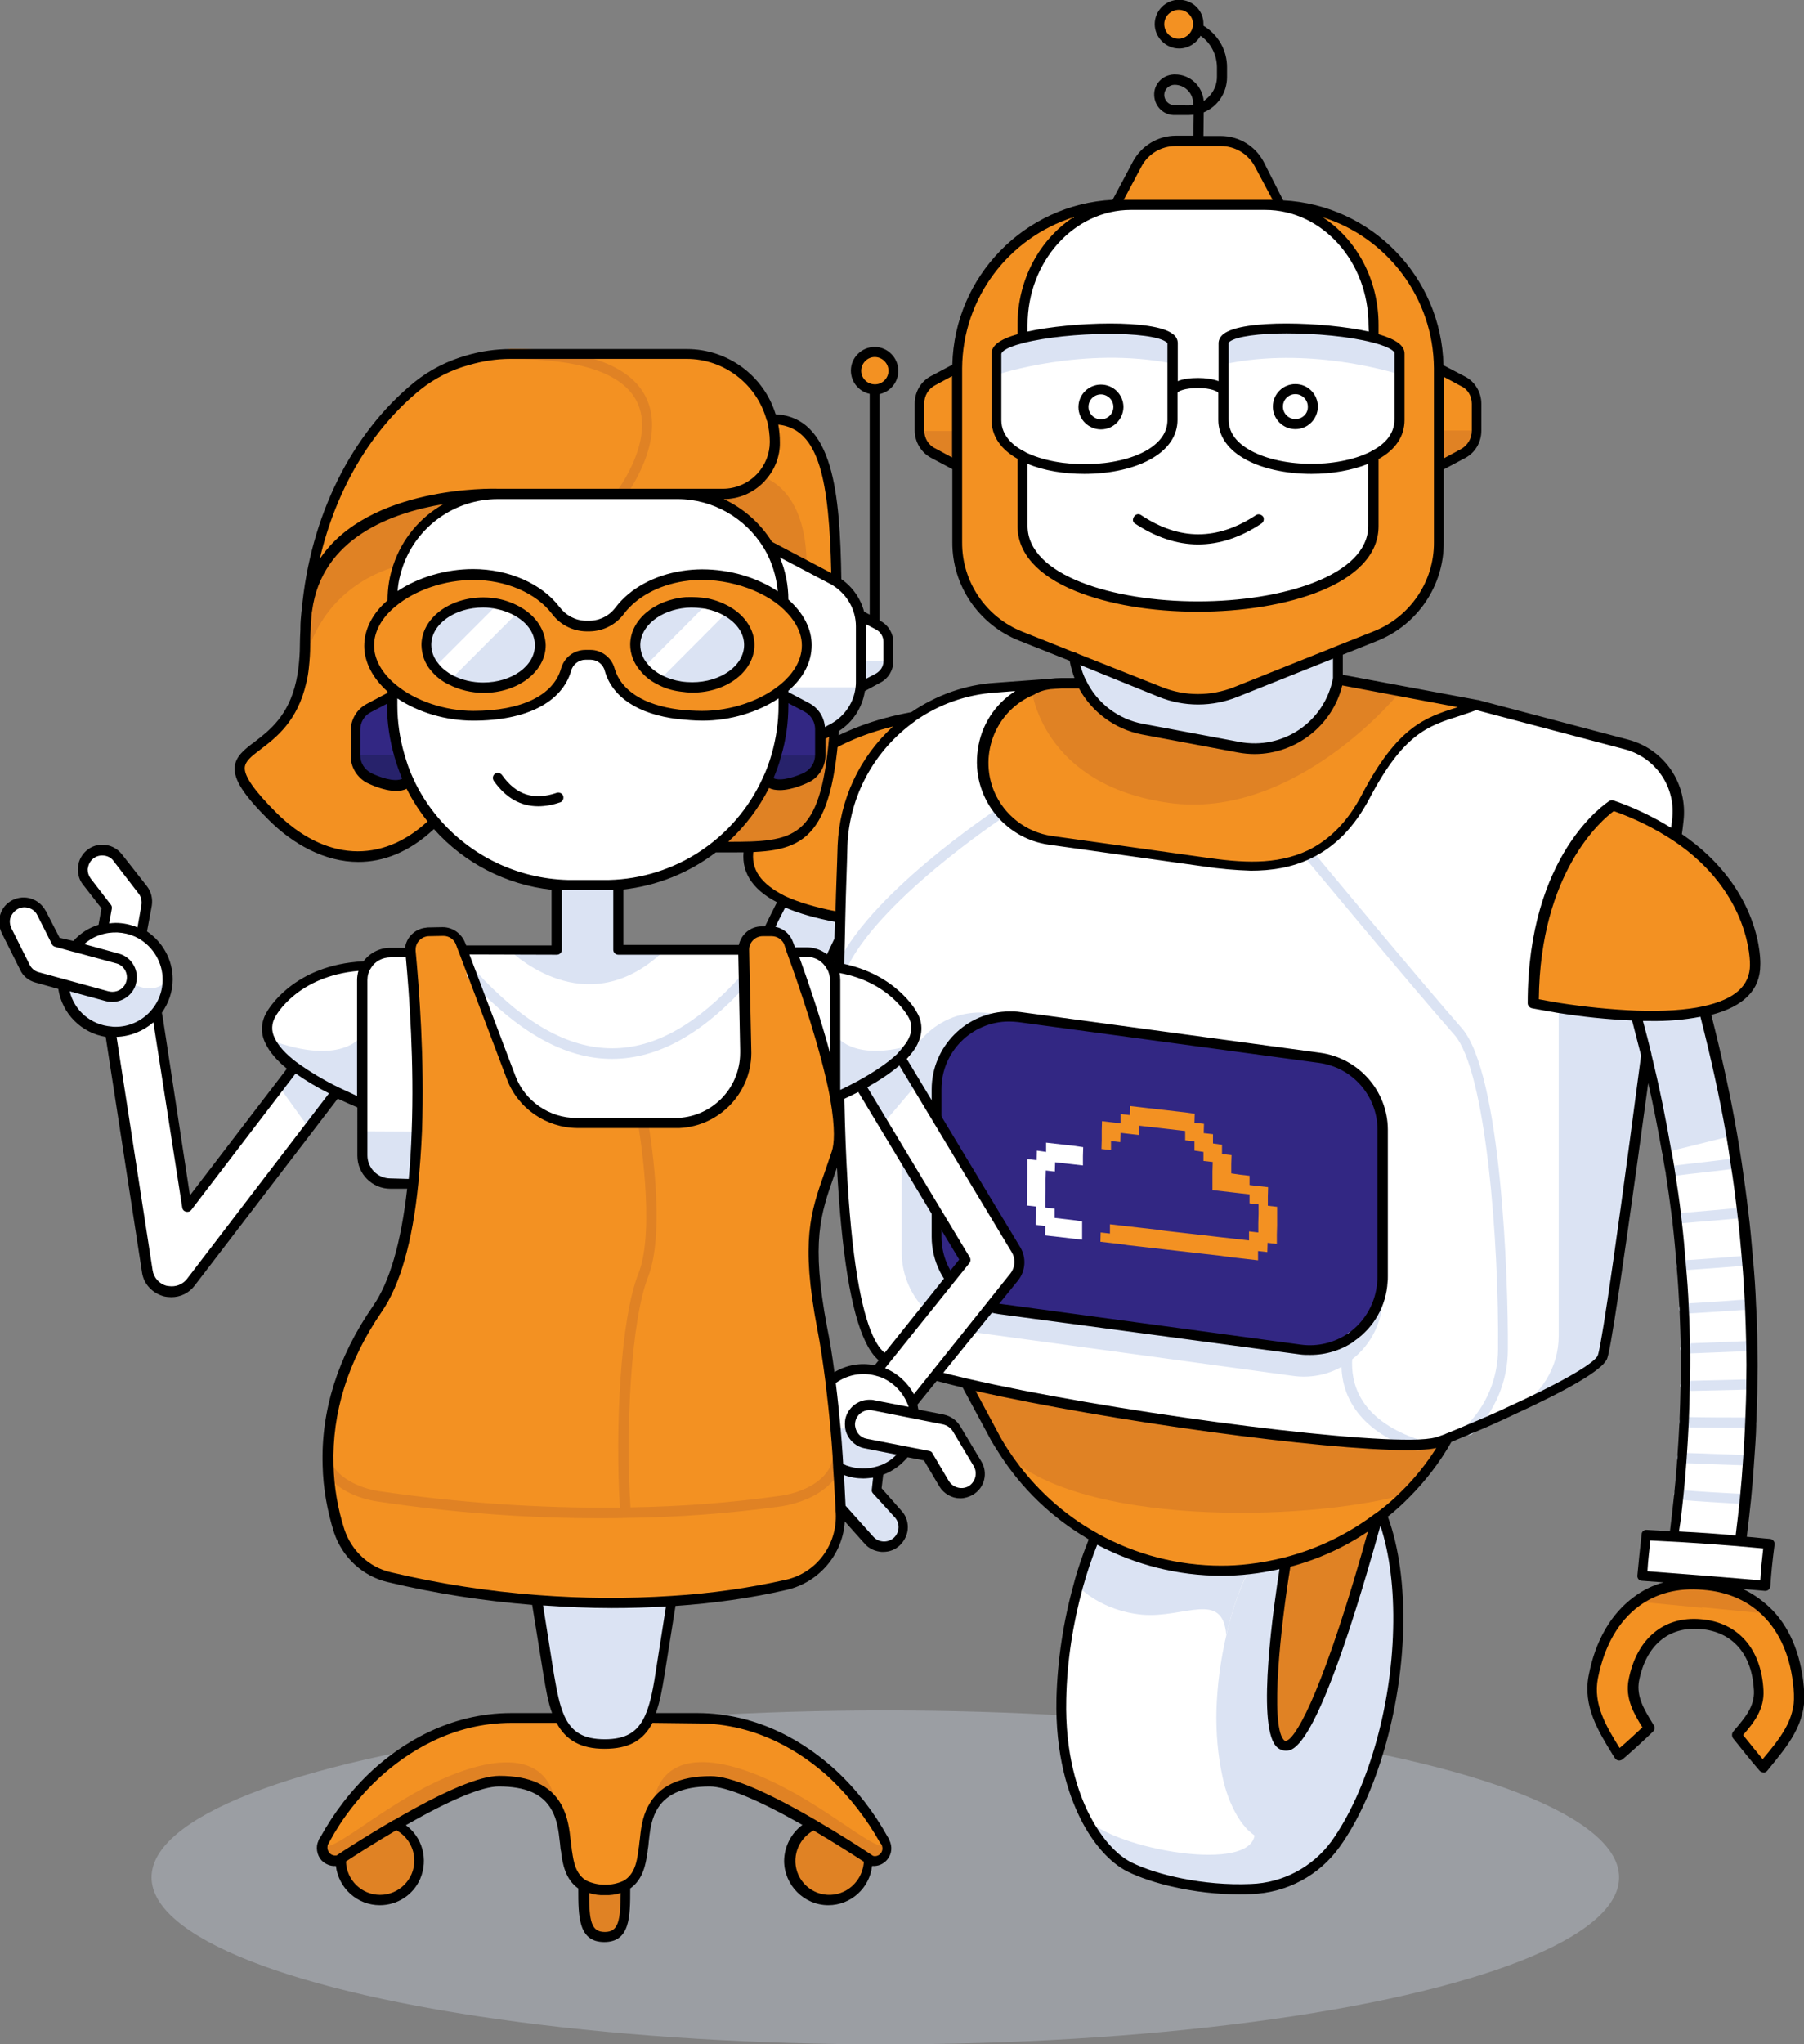
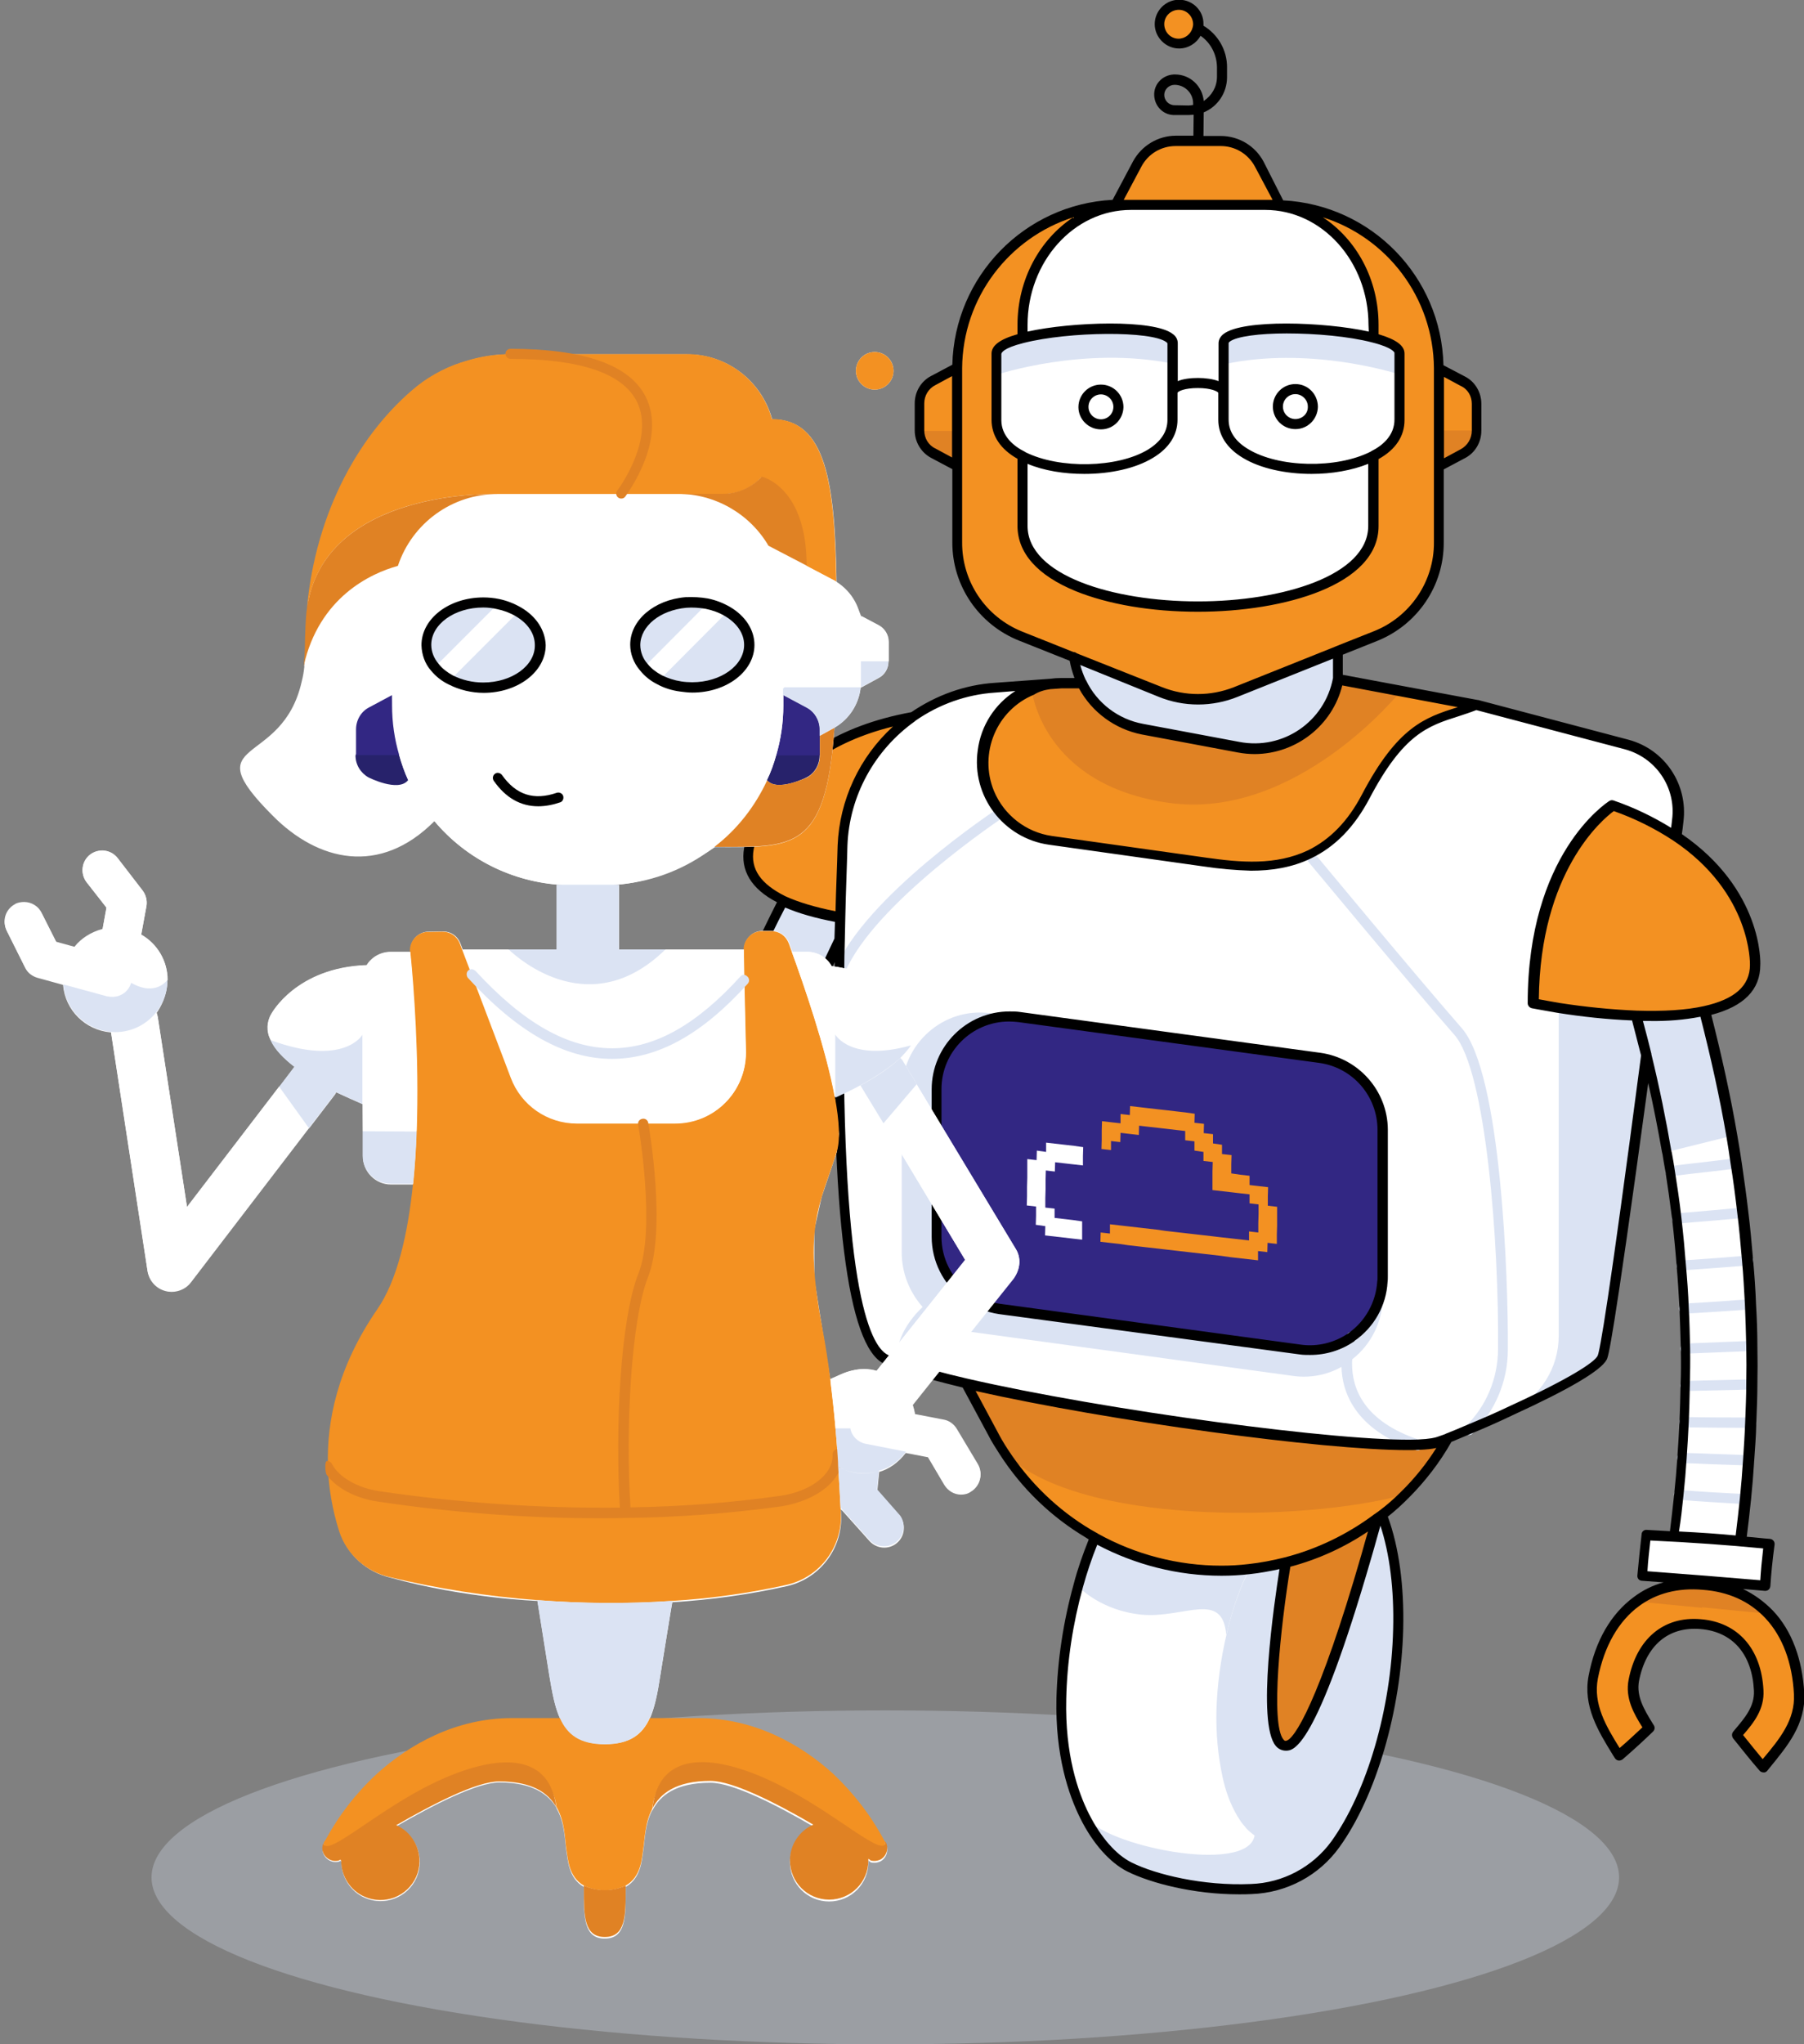
<svg xmlns="http://www.w3.org/2000/svg" version="1.1" id="Layer_1" x="0px" y="0px" viewBox="0 0 681 771.3" style="enable-background:new 0 0 681 771.3;" xml:space="preserve">
  <rect x="0" y="0" width="681" height="771.3" fill="#808080" stroke="none" />
  <style type="text/css">
	.st0{opacity:0.3;fill:#DBE3F3;enable-background:new    ;}
	.st1{fill:#FFFFFF;}
	.st2{fill:#322783;}
	.st3{fill:#E08224;}
	.st4{fill:#F39122;}
	.st5{fill:#DBE3F3;}
	.st6{fill:#27226B;}
</style>
  <ellipse id="Ellipse_45" class="st0" cx="334.2" cy="708.3" rx="277" ry="63" />
  <g>
    <g>
      <path class="st1" d="M679.1,638.9c-0.6-12-4.3-22.5-11.3-30h-0.2c-6-6.3-14.2-10.4-24.8-11.3c-10.1-0.8-18.5,1.6-25.1,6.5h-0.1    c-8.4,6.3-13.9,16.4-16.3,28.6c-2.2,11.2,4,20.5,9.7,29.6c3.9-3.4,7.8-6.9,11.5-10.4c-3.4-5.6-7.1-11.1-5.8-17.9    c2.5-13.2,11.1-22.4,25.2-21.3h0.1c14.1,1.1,21.3,11.5,22,25c0.3,7-4.1,11.9-8.3,16.8c3.3,4.1,6.5,8.1,10,12.1    C672.3,658.5,679.7,650.3,679.1,638.9z" />
      <path class="st1" d="M443.3,16.3c3.9,0.9,7.9-1.6,8.8-5.5c0.1-0.6,0.2-1.1,0.2-1.6c0-3.4-2.4-6.4-5.6-7.2    c-3.9-0.9-7.9,1.6-8.8,5.5C436.9,11.4,439.3,15.4,443.3,16.3z" />
      <path class="st1" d="M277.2,489.8c0.1,0,0.2,0,0.2,0c1,0,1.2-3.6,0.2-3.8h-0.1c0.2-3.4,0.7-6.9,1-10.3c0.1,0,0.1,0,0.2,0    c1,0,1.4-3.6,0.3-3.8l0,0c0.5-3.6,1-7.2,1.6-10.7h0.1c0.1,0,0.2,0,0.3,0c0.9,0,1.7-0.7,1.9-1.6c0.1-1.1-0.7-2-1.6-2.2h-0.1    c0.7-3.8,1.5-7.7,2.3-11.4c0.1,0,0.2,0,0.2,0.1c0.2,0,0.2,0,0.4,0c0.9,0,1.2-3.5,0.2-3.7c0,0,0,0-0.1,0c1-4.3,2-8.4,3.3-12.7    c0.1,0,0.2,0,0.2,0.1c0.2,0,0.3,0.1,0.5,0.1c0.9,0,1.6-0.6,1.9-1.5c0.1-1.1-0.6-2-1.6-2.3l0,0c1.2-4.3,2.6-8.7,4-12.9h0.1    c0.2,0.1,0.3,0.1,0.5,0.1c0.9,0,1.6-3.4,0.7-3.7c1.5-4.3,3.1-8.7,4.7-13h0.1c0.2,0.1,2.1-3.1,1.2-3.5c1.2-3.2,2.5-6.3,3.8-9.5    c0.1-0.1,0.2-0.1,0.2-0.2c4-9.7,8.5-19.2,13.2-28.9c0.1,0,0.1,0,0.2,0c-0.1,2.3-0.1,4.7-0.1,7c-0.7,1.3-0.6,7-0.4,7    c0.1,0,0.2,0,0.3,0c-0.9,64.7,1.8,136.8,17.5,144.4c1.6,0.7,3.1,1.3,4.7,1.9c0.2,0.7,4.3,1.9,4.4,1.3c5.6,1.8,12.6,3.8,20.9,5.7    l10.1,18.7c1.3,2.5,2.7,4.8,4.2,7.1c8.1,12.6,19,23.1,31.8,30.8c0.8,0.5,1.7,1,2.5,1.5c0.5,0.3,1.1,0.6,1.6,0.8    c-0.5-0.2-1.1-0.5-1.6-0.7c-2.5,5.9-4.6,12-6.2,18.2l0,0c-3.8,13.9-6.1,28.2-6.4,42.6c-0.5,18.7,3.4,33.5,8.8,44.3    c0.2,0.4,0.5,0.7,0.8,1.1c4.9,9.2,10.9,15.3,16.3,18c9.2,4.6,27.3,9.2,46,8.3c12.6-0.5,24.3-6.7,31.8-16.9    c13.3-18.4,22.9-49.6,23.7-81c0.4-17.3-1.9-32-6.1-43c3-2.4,5.8-5.1,8.5-7.8l0,0c6.4-6.3,11.9-13.5,16.3-21.3    c0.1-0.1,0.2-0.1,0.3-0.2c1.8-0.7,3.8-1.6,6-2.5c0.2,0.7,5.2-1.5,6.1-2.6c3.8-1.6,7.9-3.4,12-5.3c-0.1,0-0.1,0.1-0.2,0.1    c16.1-7.4,32-15.7,34.1-19.8c1.6-3.4,9.5-59,16.9-114.2c2.9,12.2,5.5,24.3,7.5,36.3c0.3,1.9,1.3,9.2,1.4,9.2s0.1,0,0.2,0    c0.7,4.7,1.3,9.3,1.9,14c0,0,0.3,3.8,0.4,3.8c0,0,0,0,0.1,0c0.5,4.7,0.4,17.6,1.5,17.6c0.1,0,0.7,8.3,1,12.5    c-0.1,0,0.2,3.8,0.2,3.8c0.2,3.7-0.7,49.3-0.8,52.5c0,0-2.6,27-3.3,31.7c-3.5-0.2-7-0.4-10.5-0.6c-0.6,5.1-1.1,10.2-1.6,15.4    c15.5,1.1,30.9,2.4,46.4,3.7c0.4-5.2,0.9-10.5,1.6-15.8c-11.5-1.1-10.6-1-10.6-1c0.6-4.7,4.2-53.8,4.3-57.3h0.1l-0.1-3.3    c0.1-3.8,0.1-7.5,0-11.2h0.2l-0.1-1.9h0.1c0-5.2-0.2-10.4-0.5-15.6c-0.2-4.9-0.5-9.8-0.9-14.7c0,0-1.3-14.6-2-20    c-0.7-5.6-2.9-20.4-2.9-20.4c-0.4-2.9-0.9-5.6-1.4-8.5l0.1-0.1c-2.7-15.6-6.1-31.1-10.2-46.9c11-2.5,18.9-7.6,18.9-17.5    c0,0,1.1-27.7-29.8-48.4l0.2-0.1c0-2,0.2-3.9,0.5-5.8c1.6-13-6.5-25.3-19.2-28.7l-56.6-15l-0.2-0.2l-28.6-5.3c0,0,0,0,0,0.1    l-23.7-4.5l-0.2,0.1v-10.5h-0.1l0.2-0.1l14.2-5.6c14.5-5.8,24-19.8,24-35.4V176l9.1-4.9c3.2-1.7,5.2-5,5.2-8.6v-10.2    c0-3.5-2-6.8-5.2-8.5l-9.1-4.9l0,0c-0.2-34.1-25.7-61.6-59.8-61.6l-8.3-15.4c-2.9-5.4-8.4-8.8-14.5-8.7h-17    c-6.1,0-11.6,3.4-14.5,8.7l-8.2,15.4c-34.1,0-59.6,27.5-59.8,61.6l-9.1,4.9c-3.2,1.7-5.2,5-5.2,8.6v10.1c0,0-0.1,0-0.1,0.1    c0,3.5,2,6.9,5.2,8.6l9.1,4.9l0.1,28.6c-0.1,15.6,9.4,29.6,23.9,35.4l20.1,8c0.5,3.4,1.5,6.6,3,9.7h-7.5l-4.3,0.3    c-0.3,0-0.6,0.1-0.9,0.2l-19.5,1.4c-11.6,0.8-22.3,4.8-31.3,11.1c-0.1-0.1-0.2-0.1-0.2-0.2c-56.7,10.2-62,49.9-62,49.9    c-1.6,9,4.2,15.1,13.1,19.4c0.1,0,0.1,0,0.2,0.1c0,0,0,0-0.1,0c-6.8,13.2-13,26.5-18.4,39.9l0,0h-0.1c-0.7,1.7-1.4,3.4-2,5.2    c0,0,0,0-0.1,0c-1-0.3-2.2,3.2-1.3,3.5c-1.8,4.7-3.5,9.6-5.2,14.4c-0.1,0-0.1,0-0.2,0h-0.1c-1.1-0.2-1.9,3.4-1,3.7    c-1.6,4.7-2.9,9.3-4.2,14c0,0,0,0-0.1,0c-1-0.2-2,0.4-2.2,1.5c-0.2,1,0.3,1.9,1.2,2.2c-1.1,4.3-2.2,8.6-3.2,13    c-1-0.2-1.9,3.4-0.8,3.7c-0.8,4-1.6,8-2.3,12c-0.9-0.1-1.8,0.6-2,1.5c-0.2,1.1,0.4,2,1.5,2.3c-0.7,3.8-1.1,7.5-1.6,11.4    c-1.1-0.2-1.6,3.6-0.7,3.8h0.2c-0.4,3.8-0.7,7.5-1.1,11.3c-1.1-0.1-1.4,3.7-0.3,3.8c0,0,0,0,0.1,0" />
    </g>
    <g id="Group_1597" transform="translate(2.33 2.331)">
      <path id="Path_3103" class="st2" d="M423.1,386.8l72.7,9.9c13.6,1.8,23.8,13.5,23.7,27.2v55.6c0,0.6,0,1.1-0.1,1.7    c-0.5,8.3-4.8,16-11.7,20.9l0,0c-5.6,3.9-12.5,5.6-19.3,4.6L375,491.3c-4.6-0.6-9-2.4-12.7-5.2c-7-5.2-11.1-13.3-11.1-22.1v-55.6    c0-15.1,12.3-27.5,27.5-27.5c1.2,0,2.5,0.1,3.7,0.2L423.1,386.8z" />
    </g>
    <g>
      <path class="st3" d="M642.8,597.6c-10.2-0.8-18.6,1.6-25.2,6.5l24.3,6.6l25.8-1.8l0,0C661.7,602.6,653.5,598.5,642.8,597.6z" />
      <path class="st3" d="M543.3,175.9l9.1-4.9c3.2-1.7,5.2-5,5.2-8.6c-4.8-5.1-9.6-5.3-14.2,0L543.3,175.9L543.3,175.9z" />
      <path class="st3" d="M535.4,545.1L535.4,545.1c-29.4,1.2-120.3-11.4-170.8-23.1l10.1,18.7c1.3,2.5,2.7,4.8,4.2,7.1    c28.2,37.7,114.1,36.6,151.4,16.1l0,0c6.4-6.3,11.9-13.5,16.3-21.4c-1.1,0.5-2.3,0.9-3.4,1.3C540.7,544.7,538.1,545.1,535.4,545.1    z" />
      <path class="st3" d="M439.5,311c48.3,6.8,89.5-50.3,89.5-50.3l-23.8-4.5c-3.3,17.4-20.1,29-37.6,25.7l-36.3-6.8    c-9.9-1.9-18.4-8.3-22.8-17.4h-7.7l-4.3,0.3c-2.4,0.3-4.7,1-7,2C389.4,260,391.2,304.2,439.5,311z" />
      <path class="st3" d="M485.5,589.6c0,0-11.7,69.1,0,69.1c8.7,0,23.4-47.3,30.4-71.5c2.3-7.9,3.7-13.3,3.8-13.9    C509.5,580.8,497.9,586.4,485.5,589.6L485.5,589.6z" />
      <path class="st3" d="M352.1,171.1l9.1,4.9v-13.5c-2.9-5.3-7.6-5.3-14.2,0C347,166,349,169.3,352.1,171.1z" />
    </g>
    <g>
      <path class="st4" d="M679.1,638.9c-0.6-12-4.3-22.5-11.3-30l0,0l-25.3-2.5l-0.6,6.1c14.1,1.1,21.3,11.5,22,25    c0.3,7-4.1,11.9-8.3,16.8c3.3,4.1,6.5,8.1,10,12.1C672.3,658.5,679.7,650.3,679.1,638.9z" />
      <path class="st4" d="M643.6,381.5c11-2.5,18.9-7.6,18.9-17.5c0,0,1.1-27.7-29.8-48.4c-7.4-4.8-15.4-8.8-23.7-11.7    c0,0-30,18.8-30,74.7c0,0,3.6,0.7,9.4,1.7c9.7,1.6,19.6,2.5,29.6,2.9C626.9,383.6,636,383.2,643.6,381.5z" />
      <path class="st4" d="M601.3,632.7c-2.2,11.2,4,20.5,9.7,29.6c3.9-3.4,7.8-6.9,11.5-10.4c-3.4-5.6-7.1-11.1-5.8-17.9    c2.5-13.2,11.1-22.4,25.2-21.3l0.6-6.1l-24.8-2.4C609.2,610.4,603.7,620.5,601.3,632.7z" />
      <path class="st4" d="M552.4,143.7l-9.1-4.9v23.6h14.2v-10.2C557.5,148.7,555.6,145.4,552.4,143.7z" />
      <path class="st4" d="M441.2,302.9c-48.3-6.8-51.8-43-51.8-43c-2.8,1.1-5.4,2.7-7.8,4.7c-12.6,10.5-14.2,29.2-3.8,41.8    c4.7,5.7,11.4,9.4,18.7,10.4L455,325c12.1,1.7,26.5,3.3,39.4-2.9c7.9-3.8,15.2-10.5,21.1-21.8c15.7-29.9,26.8-28.6,42-34.5    l-28.6-5.3C529,260.7,489.4,309.7,441.2,302.9z" />
      <path class="st4" d="M385.2,240l20.1,8l32.8,13.1c9.1,3.6,19.2,3.6,28.3,0l38.6-15.5l14.2-5.6c14.5-5.8,24-19.8,24-35.4v-65.7    c-0.2-34.1-27.7-61.6-61.8-61.6h-3.8c22.7,0,40.9,20.3,40.9,45.3v5c5.9,1.6,9.8,3.4,9.8,5.8v25c0,6-3.9,10.6-9.8,13.6v26.4    c0,40.6-132.5,40.6-132.5,0V172c-5.9-3-9.8-7.6-9.8-13.6v-25c0-2.3,3.9-4.3,9.8-5.8v-5c0-25,18.3-45.3,40.9-45.3h56.6l-8.3-15.4    c-2.9-5.4-8.4-8.8-14.5-8.7h-17c-6.1,0-11.6,3.4-14.5,8.7L421,77.3h2c-34.1,0-61.6,27.5-61.8,61.6l0,0l-9.1,4.9    c-3.2,1.7-5.2,5-5.2,8.6v10.2h14.2v42.2C361.2,220.2,370.7,234.2,385.2,240z" />
      <path class="st4" d="M378.8,547.8c8.1,12.6,19,23.1,31.8,30.8c0.8,0.5,1.7,1,2.5,1.5c14.7,8.2,31.1,12.4,47.9,12.4    c3.5,0,7-0.2,10.5-0.6c4.7-0.5,9.3-1.3,13.8-2.5c12.4-3.2,24-8.7,34.2-16.4c0.7-0.5,1.3-1,2-1.5l0,0c3-2.4,6-4.9,8.7-7.6l0,0    C491.9,574.3,406.1,575.7,378.8,547.8z" />
      <path class="st4" d="M443.3,16.3c3.9,0.9,7.9-1.6,8.8-5.5c0.1-0.6,0.2-1.1,0.2-1.6c0-3.4-2.4-6.4-5.6-7.2    c-3.9-0.9-7.9,1.6-8.8,5.5C436.9,11.4,439.3,15.4,443.3,16.3z" />
      <path class="st4" d="M282.6,320.3c-1.6,9,4.2,15.1,13.1,19.4c6.1,2.9,13.7,4.9,21.6,6.3l0,0c0.2-9.5,0.6-18.6,0.8-27.1    c0.7-19.4,10.5-37.3,26.4-48.5C287.8,280.7,282.6,320.3,282.6,320.3z" />
      <polygon class="st4" points="475,461.5 475,465 471.5,464.6 471.5,468 468,467.6 464.5,467.2 460.9,466.8 457.5,466.4 454,466     450.5,465.6 447,465.2 443.5,464.8 440,464.4 436.5,463.9 433,463.5 429.5,463.1 426,462.7 422.5,462.3 419,461.9 419,465.4     415.5,465 415.4,468.5 418.9,468.9 422.5,469.3 425.9,469.8 429.4,470.2 432.9,470.6 436.5,471 439.9,471.4 443.4,471.8     446.9,472.2 450.4,472.6 453.9,473 457.4,473.4 460.9,473.8 464.4,474.3 467.9,474.7 471.4,475.1 474.9,475.5 474.9,472     478.4,472.4 478.5,468.9 482,469.3 482,465.8 482.1,462.3 482.1,458.8 482.1,455.3 478.6,454.9 478.6,451.4 478.7,447.9     475.2,447.5 471.7,447.1 471.7,443.6 468.2,443.2 464.8,442.7 464.8,439.2 464.9,435.8 461.3,435.4 461.3,431.9 457.9,431.4     457.9,427.9 454.4,427.5 454.5,424 450.9,423.6 451,420.2 447.5,419.7 444,419.3 440.6,418.9 437,418.5 433.5,418.1 430.1,417.7     426.6,417.3 426.5,420.7 423,420.3 423,423.8 419.4,423.4 416,423 415.9,426.5 415.9,430.1 415.8,433.5 419.4,433.9 419.4,430.5     422.9,430.9 423,427.4 426.4,427.8 429.9,428.2 430,424.7 433.4,425.1 437,425.5 440.5,425.9 443.9,426.3 447.4,426.7     447.4,430.2 450.9,430.6 450.9,434.1 454.3,434.6 454.3,438 457.8,438.4 457.7,441.9 457.7,445.4 457.7,449 461.2,449.4     464.7,449.8 468.1,450.2 471.7,450.6 471.7,454 475.1,454.4 475.1,458   " />
    </g>
    <g>
      <path class="st1" d="M621.3,579.2c-0.6,5.1-1.1,10.2-1.6,15.4c15.5,1.1,30.9,2.4,46.4,3.7c0.4-5.2,0.9-10.5,1.6-15.8    C652.2,581.1,636.8,579.9,621.3,579.2z" />
      <path class="st1" d="M636.1,508.8c0.1,4.7,0.1,9.3,0,14.1l0,0c-0.1,4.5-0.2,9.1-0.4,13.6l0,0c-0.2,4.5-0.5,9.1-0.8,13.6l0,0    c-0.3,4.6-0.7,9.2-1.2,13.9h0.2c8.4,0.7,16.6,1.1,25,1.6c0.5-4.9,0.9-9.8,1.2-14.7l0,0c0.4-4.8,0.7-9.6,0.8-14.3    c-5.2,0-10.5,0-15.8-0.1c5.2,0,10.5,0.1,15.8,0.1c0.2-4.8,0.4-9.6,0.4-14.3c0.1-4.8,0.1-9.7,0-14.5    C653,508.1,644.5,508.4,636.1,508.8L636.1,508.8z" />
      <path class="st1" d="M633.7,564c-0.6,5.2-1.1,10.5-1.9,15.8c8.4,0.4,16.9,1,25.3,1.7c0.7-5.3,1.3-10.6,1.8-15.9    c-8.4-0.5-16.6-0.9-25-1.6H633.7z" />
      <path class="st1" d="M655.6,438.9c-8.3,1.1-16.7,1.9-25,2.9l0,0c1,6,1.7,11.9,2.5,17.8l0,0c0.7,5.9,1.3,11.8,1.7,17.6h0.1    c7.2-0.5,14.4-1,21.7-1.6c-7.2,0.6-14.4,1.1-21.7,1.6h-0.1c0.5,5.5,0.8,10.9,1.1,16.4l0,0h0.1h-0.1l0,0c0.2,5,0.4,10,0.5,15.1l0,0    c8.4-0.4,16.8-0.7,25.2-1c0-5.2-0.2-10.4-0.5-15.6c-0.4,0-0.8,0.1-1.3,0.1c0.4,0,0.8-0.1,1.3-0.1c-0.2-5.6-0.6-11.1-1.1-16.6l0,0    c-0.5-6.1-1.1-12-1.8-18.1c-6.6,0.7-13.3,1.1-19.8,1.7c6.6-0.6,13.2-1.1,19.8-1.7C657.4,451.3,656.6,445.1,655.6,438.9z" />
      <path class="st1" d="M629.3,434.6c0.4,2.5,0.8,4.8,1.1,7.3l0,0c8.3-1.1,16.7-1.9,25-2.9c-0.5-3.4-1.1-7-1.7-10.4L629.3,434.6    L629.3,434.6z" />
      <path class="st1" d="M633.5,309.7c1.6-13-6.5-25.3-19.2-28.7l-56.6-15c-15.1,5.8-26.3,4.6-42,34.5c-6,11.3-13.3,18-21.1,21.8l0,0    c-12.9,6.2-27.3,4.7-39.4,2.9l-58.4-8.2c-7.3-1-14-4.7-18.7-10.4l0,0c-2-2.4-3.6-5.1-4.7-7.9c-6.1-15.1,1.1-32.5,16.3-38.6    c2.2-0.9,4.6-1.6,7-2l-20.5,1.5c-31.6,2.2-56.5,27.8-57.7,59.5c-0.3,8.5-0.6,17.6-0.8,27.1c-0.1,2.8-0.2,5.6-0.2,8.3    c-0.1,3.9-0.2,7.9-0.2,11.9l0,0c-1,65.3,1.6,138.9,17.5,146.6c2.4,1.1,4.8,2,7.4,2.9c-3.4-6.4,1.4-15.6,7.9-21.6    c-6-5.6-9.3-13.6-9.3-21.8v-60.6c0-18.2,15.8-32.2,33.6-29.7l51.4,7l72.7,9.9c13.6,1.8,23.8,13.5,23.8,27.2v55.6    c0,0.6,0,1.1-0.1,1.7h0.1v5.6c0.1,10.1-5,19.5-13.4,25c0,3.1,0,3.1,0,0c-5.9,4-13.1,5.6-20.2,4.6L366.2,502    c-6.1-0.8-11.9-3.6-16.3-7.9c-6.5,6-11.4,15.2-7.9,21.6c5.9,2,13.7,4,22.8,6.2c50.5,11.7,141.4,24.3,170.8,23.1l0,0l0,0    c2.6,0,5.2-0.4,7.9-1.1c1.1-0.4,2.1-0.8,3.4-1.3c2.4-1,5.1-2,8-3.4l0,0c5.1-2.1,10.6-4.5,16.2-7.1c10.8-5.2,17.6-16.2,17.6-28.2    V380.3c-5.7-0.9-9.4-1.7-9.4-1.7c0-55.9,30-74.7,30-74.7c8.3,2.9,16.4,6.8,23.7,11.7C633,313.6,633.2,311.6,633.5,309.7z" />
      <path class="st1" d="M471.3,690.9c-0.7-0.7-1.4-1.4-2-2.2c-0.2-0.2-0.3-0.4-0.5-0.6c-0.7-0.9-1.2-1.8-1.8-2.7    c-2.6-4.7-4.4-9.7-5.6-14.8c-1.8-8.3-2.5-16.7-2.3-25.2c0.2-9.6,1.5-19.2,3.8-28.5l0,0c-1.5-16.9-15.8-6.2-31.8-7.8    c-15.3-1.5-23.4-9.9-24.1-10.7c-3.8,13.9-6.1,28.2-6.4,42.6c-0.5,18.7,3.4,33.5,8.8,44.3l0,0c6.2,11.3,61.6,22.7,63.9,7.4    c-0.7-0.5-1.4-1.1-2-1.6V690.9z" />
      <path class="st1" d="M386,172L386,172L386,172v26.4c0,40.6,132.5,40.6,132.5,0V172l0,0l0,0c5.9-3,9.8-7.6,9.8-13.6v-17.1    c-4.3-1.4-35-10.3-66-4.1h-0.6v-7.7c0-7.2,38.1-6.8,56.6-2v-5c0-25-18.3-45.3-40.9-45.3h-50.7c-22.6,0-40.9,20.3-40.9,45.3v5    c18.6-4.7,56.6-5.2,56.6,2v7.7c-33.6-6.8-66.5,4.3-66.5,4.3v16.9C376.1,164.3,380.1,168.9,386,172z" />
      <path class="st1" d="M277.2,379.7L277.2,379.7c-1,2.3-1.9,4.7-2.8,7l0,0c-2.3,6-4.4,12-6.4,18l0,0c-2,5.8-3.7,11.8-5.3,17.7    c1.2,0.2,2.5,0.6,3.8,0.8c-1.3-0.2-2.5-0.6-3.8-0.8c-1.5,5.5-2.9,11.1-4.1,16.6l0,0c-1.1,5.2-2.1,10.5-3,15.7    c8.3,1.6,16.8,3.1,25.1,4.5c0.9-5.1,1.9-10.2,3-15.1c1.2-5.5,2.6-10.9,4.2-16.3l0,0c1.6-5.6,3.3-11.1,5.2-16.5l0,0    c1.9-5.6,3.9-11.1,6.1-16.5l0,0c1.5-3.8,3-7.6,4.6-11.4l0,0L277.2,379.7z M288.1,427.8c-2.2-0.6-4.4-1.1-6.6-1.6    C283.6,426.9,285.8,427.4,288.1,427.8L288.1,427.8z M293.2,411.3c-7.8-2-16.1-4.3-23.9-6.4C277.1,407,285.4,409.3,293.2,411.3    L293.2,411.3z" />
      <path class="st1" d="M277.2,487.8L277.2,487.8c0.3-4.7,0.8-9.4,1.4-14.1l0,0c0.6-4.9,1.3-9.7,2.2-14.6c-8.3-1.5-16.9-2.9-25.1-4.5    c-0.9,5.1-1.6,10.2-2.2,15.3l0,0c-0.6,5-1.1,10.1-1.4,15.1l0,0" />
      <polygon class="st1" points="394.7,448.6 394.7,445.1 394.8,441.6 398.2,442 398.3,438.5 401.8,438.9 405.3,439.3 405.3,439.3     408.8,439.7 408.8,436.2 408.9,432.8 405.4,432.3 405.4,432.3 401.9,431.9 398.4,431.5 394.9,431.1 394.9,434.6 391.4,434.1     391.3,437.7 387.8,437.3 387.8,440.8 387.8,444.3 387.7,447.7 387.7,451.3 387.6,454.8 391.1,455.2 391.1,458.7 391,462.1     394.6,462.6 394.5,466.1 398,466.5 401.5,466.9 404.9,467.3 408.5,467.7 408.5,464.2 408.5,460.8 405,460.3 401.6,459.9     398.1,459.5 398.1,456 394.6,455.6 394.6,452.1   " />
    </g>
    <g>
      <path class="st5" d="M629.3,434.6L629.3,434.6l24.6-6.1c-2.7-15.6-6.1-31.2-10.2-47l0,0c-7.6,1.7-16.8,2.1-25.7,1.8l0,0    c-9.9-0.4-19.7-1.4-29.6-2.9V504c0,12-6.8,22.9-17.6,28.2c16.1-7.4,32-15.7,34.1-19.8c1.6-3.4,9.5-59,16.9-114.2    C624.7,410.4,627.3,422.5,629.3,434.6z" />
      <path class="st5" d="M528.4,141.3v-7.9c0-2.3-3.9-4.3-9.8-5.8c-18.6-4.7-56.6-5.2-56.6,2v7.7h0.6    C493.4,130.9,524,139.9,528.4,141.3z" />
      <path class="st5" d="M519.7,573.2c-0.2,0.6-1.6,6.1-3.8,13.9c2.6,7.9,2.6,8,0,0c-7,24.3-21.7,71.5-30.4,71.5    c-11.7,0,0-69.1,0-69.1l0,0c-4.6,1.2-9.2,2-13.8,2.5c-0.8,1.7-1.6,3.4-2.5,5.2c-2.6,6.3-4.7,12.9-6.2,19.5    c-2.2,9.3-3.5,18.9-3.8,28.5c-0.2,8.4,0.5,16.9,2.3,25.2c1.1,5.2,2.9,10.2,5.6,14.8c0.6,0.9,1.1,1.8,1.8,2.7    c0.2,0.2,0.3,0.4,0.5,0.6c0.6,0.8,1.3,1.6,2,2.2l0.2,0.2c0.7,0.6,1.3,1.1,2,1.6l0,0c-2.5,15.1-57.7,3.8-63.9-7.4l0,0    c5,10,11.3,16.5,16.9,19.2c9.2,4.6,27.3,9.2,46,8.3c12.6-0.5,24.3-6.7,31.8-16.9c13.3-18.4,22.9-49.6,23.7-81    c0.4-17.3-1.9-32-6.1-43C521,572.2,520.4,572.7,519.7,573.2z" />
      <path class="st5" d="M405.3,248c0.5,3.4,1.5,6.7,3,9.7l0,0c4.5,9.1,12.9,15.5,22.8,17.4l36.3,6.8c17.4,3.3,34.3-8.3,37.6-25.7    v-10.5l-38.6,15.5c-9.1,3.6-19.2,3.6-28.3,0L405.3,248z" />
      <path class="st5" d="M462.9,616.8L462.9,616.8c1.6-6.6,3.6-13.2,6.2-19.5c0.8-1.8,1.6-3.6,2.5-5.2c-3.4,0.4-7,0.6-10.5,0.6    c-16.8,0-33.2-4.3-47.9-12.4c-2.5,5.9-4.6,12-6.2,18.2c0.7,0.7,8.8,9.2,24.1,10.7C447.1,610.6,461.5,599.9,462.9,616.8z" />
      <path class="st5" d="M442.7,137.2v-7.7c0-7.2-38.1-6.8-56.6-2c-5.9,1.6-9.8,3.4-9.8,5.8v8.1C376.1,141.4,409.1,130.4,442.7,137.2z    " />
      <path class="st5" d="M317.4,346.1L317.4,346.1c-7.9-1.4-15.6-3.4-21.6-6.3c-6.8,13.2-13,26.5-18.4,39.9l26.6,3.7l0,0    c4-9.7,8.5-19.2,13.2-28.9C317.2,351.6,317.3,348.9,317.4,346.1z" />
      <path class="st5" d="M299.8,393c-4.8-1.6-10-3.4-15.1-5c-3.3-1.1-6.5-2-9.6-3.1c-1-0.3-2,0.2-2.4,1.2c-0.3,1,0.2,2,1.2,2.4    c3.1,1.1,6.4,2,9.7,3.1c5.1,1.6,10.2,3.3,15.1,4.9c0.2,0.1,0.4,0.1,0.7,0.1l0,0c0.8,0,1.6-0.5,1.8-1.3    C301.4,394.4,300.8,393.3,299.8,393z" />
      <path class="st5" d="M293.7,409.4l-5.6-1.5c-6.5-1.7-13.2-3.5-19.5-5.2h-0.1c-1.1-0.2-2,0.4-2.3,1.4c-0.2,1,0.4,2,1.4,2.3    c6.3,1.6,12.9,3.4,19.4,5.2l5.6,1.5c0.2,0.1,0.3,0.1,0.5,0.1l0,0c0.9,0,1.6-0.6,1.8-1.4C295.3,410.8,294.7,409.8,293.7,409.4z" />
      <path class="st5" d="M288.5,426c-4.8-1.2-10-2.3-14.9-3.4c-3.5-0.7-7-1.5-10.3-2.2c0,0,0,0-0.1,0c-1-0.2-2,0.4-2.2,1.5l0,0    c-0.2,1.1,0.4,2,1.5,2.3c3.4,0.7,6.9,1.5,10.4,2.2c4.9,1.1,10.1,2.1,14.8,3.3c0.2,0,0.3,0.1,0.5,0.1l0,0c0.9,0,1.6-0.6,1.9-1.5    C290.2,427.3,289.5,426.3,288.5,426z" />
      <path class="st5" d="M284.3,442.3c-2.3-0.5-4.6-0.9-7-1.3c-6.1-1.1-12.3-2.3-18.1-3.8c-1-0.2-2,0.3-2.3,1.4c-0.2,1,0.3,2,1.4,2.3    c6,1.6,12.3,2.7,18.3,3.8c2.3,0.4,4.7,0.9,7,1.3c0.2,0,0.2,0,0.4,0l0,0c0.9,0,1.7-0.7,1.9-1.6C286,443.5,285.3,442.5,284.3,442.3z    " />
      <path class="st5" d="M281.2,457.4l-3.8-0.7c-7-1.2-14.2-2.5-21.2-3.8c-1-0.2-2,0.5-2.2,1.5c-0.2,1.1,0.4,2,1.5,2.3    c7,1.4,14.3,2.7,21.4,3.8l3.8,0.7c0.1,0,0.2,0,0.3,0l0,0c0.9,0,1.7-0.7,1.9-1.6C282.9,458.5,282.2,457.6,281.2,457.4z" />
      <path class="st5" d="M278.9,471.9c-6.6-0.9-13.3-2-20.1-3l-5.1-0.8c-1.1-0.2-2,0.6-2.2,1.6c-0.2,1.1,0.6,2,1.6,2.2l5.1,0.8    c6.7,1.1,13.4,2.1,20.1,3c0.1,0,0.2,0,0.2,0l0,0c1,0,1.7-0.7,1.9-1.6C280.7,473,280,472,278.9,471.9z" />
      <path class="st5" d="M277.5,486c-8.9-1.1-17.2-2-25.2-2.9l0,0c-1.1-0.1-2,0.7-2,1.7c-0.1,1.1,0.7,2,1.7,2c8,0.8,16.2,1.7,25.1,2.9    c0.1,0,0.2,0,0.2,0l0,0c1,0,1.8-0.7,1.9-1.6C279.3,487,278.6,486.1,277.5,486z" />
      <path class="st5" d="M655.6,440.8L655.6,440.8c1.1-0.1,1.8-0.9,1.7-1.9c-0.1-1.1-1-1.9-2-1.9c-3.8,0.5-7.8,0.9-11.6,1.4    c-4.5,0.5-9,1-13.4,1.6c-1,0.2-1.6,0.9-1.6,1.9c0,1.1,0.8,1.9,1.9,1.9c0.1,0,0.2,0,0.2,0c4.4-0.6,8.9-1.1,13.3-1.6    C648.1,441.8,651.9,441.3,655.6,440.8z" />
      <path class="st5" d="M633.2,461.7c4.6-0.5,9.2-0.8,13.8-1.2c3.8-0.3,7.5-0.7,11.1-1v-2l-0.2-1.9c-3.8,0.3-7.5,0.7-11.2,1    c-4.7,0.4-9.2,0.8-13.9,1.2c-1,0.1-1.7,0.9-1.7,1.9c0,1.1,0.8,1.9,1.9,1.9C633,461.7,633.1,461.7,633.2,461.7z" />
      <path class="st5" d="M634.6,475.5c-1,0.1-1.8,0.9-1.8,1.9c0,1.1,0.8,1.9,1.9,1.9c0.1,0,0.1,0,0.2,0l4.3-0.3c7-0.5,13.9-1,21-1.6    l0,0c1.1-0.1,1.8-1,1.7-2c-0.1-1.1-1-1.8-2-1.7c-7,0.6-13.9,1.1-20.9,1.6L634.6,475.5z" />
      <path class="st5" d="M635.8,495.6c5.1-0.2,10.1-0.6,15.1-0.9c3.4-0.2,6.8-0.5,10.1-0.7l-0.2-3.8c-3.4,0.2-6.8,0.4-10.2,0.7    c-5,0.3-9.9,0.7-15,0.9c-1.1,0.1-1.8,0.9-1.8,1.9c0,1.1,0.9,1.9,1.9,1.9H635.8z" />
      <path class="st5" d="M661.3,505.9l-10.1,0.4c-5.1,0.2-10.1,0.4-15.1,0.6c-1,0.1-1.8,0.9-1.8,1.9c0,1.1,0.8,1.9,1.9,1.9h0.1    c5.1-0.2,10.1-0.4,15.1-0.6l10.1-0.4L661.3,505.9z" />
      <path class="st5" d="M634.3,522.8c0,1.1,0.8,1.9,1.9,2l0,0c8.4-0.2,16.8-0.3,25.2-0.6l-0.1-3.8c-8.4,0.2-16.8,0.4-25.1,0.6    C635.1,521,634.3,521.8,634.3,522.8z" />
      <path class="st5" d="M661,534.8c-8.4,0-16.8,0-25.2-0.2l0,0c-1.1,0-1.9,0.8-1.9,1.9c0,1.1,0.8,2,1.9,2c8.4,0.1,16.9,0.2,25.3,0.2    l0,0c1.1,0,1.9-0.9,1.9-1.9C662.9,535.6,662,534.7,661,534.8z" />
      <path class="st5" d="M660.2,549c-4.8-0.2-9.6-0.3-14.4-0.5c-3.6-0.2-7.2-0.2-10.8-0.4c-1.1,0-1.9,0.8-2,1.9c0,1.1,0.8,2,1.9,2    c3.6,0.1,7.2,0.2,10.8,0.4c4.8,0.2,9.6,0.3,14.5,0.5c1.1,0,1.9-0.8,1.9-1.9C662.1,549.9,661.2,549.1,660.2,549z" />
      <path class="st5" d="M658.9,563.7l-1.6-0.1c-8-0.4-15.6-0.8-23.4-1.5c-1.1-0.1-2,0.7-2,1.7s0.7,2,1.7,2c7.9,0.7,15.6,1.1,23.6,1.6    l1.6,0.1h0.1l0,0c1,0,1.8-0.8,1.9-1.8C660.8,564.7,660,563.8,658.9,563.7z" />
      <path class="st5" d="M379.5,305.5c-0.6-0.9-1.8-1.1-2.6-0.6c-2,1.3-50.1,33.2-61.6,60.7c-0.1,0.2-0.2,0.5-0.3,0.7l0,0    c-0.2,1,0.4,2,1.5,2.2c0.2,0,0.2,0.1,0.4,0.1c0.9,0,1.7-0.7,2-1.6c11.1-26.4,59.8-58.6,60.2-58.9    C379.8,307.6,380.1,306.4,379.5,305.5z" />
      <path class="st5" d="M496.6,322.4L496.6,322.4c-0.7-0.8-2-1-2.7-0.2c-0.8,0.7-0.9,1.9-0.2,2.7c0.4,0.4,37.3,45,55.3,65.5    c12,13.5,16.9,78.8,16.5,118.8c-0.1,10.9-4.4,21.3-12.2,28.9c-0.3,0.3-0.6,0.8-0.6,1.4c0,1.1,0.8,1.9,1.9,1.9c0.5,0,1-0.2,1.3-0.6    c8.5-8.3,13.3-19.7,13.3-31.6c0.2-26-2.4-104.2-17.4-121.3C533.9,367.4,497,322.9,496.6,322.4z" />
      <path class="st5" d="M536,543.3c-21.3-7-25.7-19.6-25.6-29c0-0.5,0-1,0.1-1.5c7.2-5.6,11.5-14.4,11.5-23.7v-5.6h-0.1    c-0.5,7.8-4.3,14.9-10.2,19.7c-0.2-0.3-0.6-0.5-0.9-0.7c-1.1-0.2-2.1,0.3-2.5,1.3c-0.2,0.7-0.4,1.3-0.6,2    c-5.2,2.9-11.1,3.9-16.9,3.1l-113.5-15.4c-3.9-0.5-7.8-2-11.1-4.1c0.1-0.1,0.1-0.2,0.2-0.3c0.4-1,0-2.1-0.9-2.5    c-1.1-0.5-2.4-0.7-3.7-0.7c-5.2-5.2-8.3-12.2-8.3-19.6v-55.4c0-1.2,0.1-2.5,0.2-3.7c2-15.1,15.9-25.5,30.9-23.5l40.8,5.6l-51.4-7    c-17.8-2.5-33.6,11.5-33.6,29.7v60.6c0,7.6,2.9,14.9,7.9,20.5c-6.8,6.3-12.3,16.5-8.3,23.9c0.3,0.7,1,1,1.7,1    c0.3,0,0.7-0.1,0.9-0.2l0,0c0.9-0.5,1.3-1.6,0.7-2.6c-2.9-5.5,1.6-13.8,7.5-19.3c0.1,0,0.1-0.1,0.2-0.1c4.2,3.6,9.3,5.9,14.9,6.6    l122.2,16.7c6.3,0.9,12.8-0.3,18.3-3.4c0.2,8.9,4.6,23.7,28.2,31.4c0.2,0.1,0.4,0.1,0.6,0.1l0,0c0.8,0,1.6-0.6,1.8-1.3    C537.6,544.7,537,543.6,536,543.3z" />
    </g>
    <g id="Group_1598">
      <g>
        <path d="M415.6,162c4.7,0,8.4-3.8,8.5-8.4l0,0c0-4.7-3.8-8.5-8.5-8.5s-8.5,3.8-8.5,8.5C407.1,158.2,410.9,162,415.6,162z      M415.6,148.8L415.6,148.8c2.5,0,4.7,2.1,4.7,4.7c0,2.6-2.1,4.7-4.7,4.7s-4.7-2.1-4.7-4.7C410.9,150.8,413.1,148.8,415.6,148.8z" />
        <path d="M489,144.9c-4.7,0-8.5,3.8-8.5,8.5s3.8,8.5,8.5,8.5s8.4-3.8,8.5-8.4l0,0C497.5,148.8,493.8,144.9,489,144.9z M489,158.1     c-2.6,0-4.7-2.1-4.7-4.7c0-2.6,2.1-4.7,4.7-4.7l0,0c2.5,0,4.7,2.1,4.7,4.7C493.8,156.1,491.6,158.1,489,158.1z" />
-         <path d="M428.4,197.5c7.9,5.2,15.9,7.9,23.9,7.9c7.9,0,16-2.6,23.9-7.9c0.9-0.6,1.1-1.8,0.6-2.6c-0.6-0.8-1.8-1.1-2.6-0.6     c-14.7,9.7-29,9.7-43.5,0c-0.9-0.6-2-0.3-2.6,0.6C427.5,195.8,427.5,196.9,428.4,197.5z" />
        <path d="M498.4,397.2L385,381.8c-1.3-0.2-2.6-0.2-3.9-0.2c-16.2,0-29.4,13.2-29.4,29.4v55.6c0,9.3,4.4,18,11.9,23.6     c4,2.9,8.7,4.9,13.6,5.6L490.6,511c1.3,0.2,2.7,0.2,4,0.2c6,0,11.8-1.8,16.7-5.2v-0.1c7.4-5.1,12-13.3,12.5-22.2     c0.1-0.7,0.1-1.3,0.1-2v-55.6C523.8,411.6,512.9,399.2,498.4,397.2z M520,481.9c0,0.6,0,1.1-0.1,1.6c-0.5,7.8-4.5,15-10.9,19.5     l0,0c-5.2,3.6-11.7,5.2-18,4.3l-113.5-15.4c-4.3-0.6-8.3-2.2-11.8-4.8c-6.5-4.8-10.3-12.4-10.3-20.5v-55.7     c0-14.1,11.5-25.5,25.5-25.5l0,0c1.1,0,2.3,0.1,3.4,0.2L497.9,401c12.7,1.7,22.1,12.5,22.1,25.3V481.9L520,481.9L520,481.9z" />
        <path d="M444.9,14.6c-3,0-5.4-2.5-5.4-5.5s2.5-5.4,5.5-5.4l0,0c3,0,5.4,2.5,5.4,5.5c0,0.4-0.1,0.8-0.2,1.2     C449.6,12.8,447.4,14.6,444.9,14.6z M443.4,39.7L443.4,39.7c-2.2,0-3.9-1.8-3.9-3.9s1.8-3.8,3.9-3.8l0,0c3.8,0,7,3.1,7,7v0.6     c-0.6,0.1-1.2,0.2-1.8,0.2L443.4,39.7L443.4,39.7z M660.6,364c0,7.9-5.7,13-17.4,15.6c-6.7,1.5-15.2,2-25.2,1.7     c-9.8-0.4-19.6-1.4-29.3-2.9c-3.5-0.6-6.2-1.1-7.8-1.4l0,0c0.5-48,23.8-67.7,28.3-71c7.9,2.8,15.4,6.5,22.4,11.1     C661.3,336.9,660.6,363.7,660.6,364z M396.5,260l4.3-0.3h6.5c4.9,9,13.6,15.4,23.7,17.4l36.3,6.8c2.1,0.4,4.3,0.6,6.4,0.6l0,0     c15.7-0.1,29.3-10.9,33-25.9l43.6,8.2c-0.1,0-0.2,0.1-0.3,0.1c-12,3.8-22.4,7.2-35.9,32.9c-5.3,10.1-12,16.9-20.3,21     c-12.2,5.8-25.6,4.6-38.3,2.8l-58.4-8.2c-9.8-1.4-18.1-7.9-21.9-17c-5.8-14.2,1-30.5,15.1-36.3     C392.2,260.9,394.3,260.3,396.5,260z M555.6,152.3v10.2c0,2.9-1.6,5.6-4.2,7l-6.3,3.4v-30.7l6.3,3.4     C554.1,146.8,555.6,149.5,555.6,152.3z M386.4,129.4L386.4,129.4L386.4,129.4c17.3-4.4,48.5-4.6,53.9-0.3     c0.3,0.2,0.4,0.4,0.4,0.5v18.7l0,0l0,0v10.2c0,4.4-2.5,8.1-7.3,11.1c-11.5,7-33.5,7.4-46.3,1c-0.1-0.1-0.2-0.2-0.3-0.2     c-4-2-8.8-5.8-8.8-11.9v-25C378.1,133.2,378.4,131.4,386.4,129.4z M387.9,175c6.2,2.6,13.8,3.8,21.4,3.8c9.7,0,19.3-2,26-6.1     c6-3.6,9.2-8.6,9.2-14.3v-10.2c0.2-0.6,2.7-1.8,7.7-1.8s7.5,1.3,7.7,1.8l0,0v10.2c0,5.7,3.2,10.7,9.2,14.3     c6.7,4.1,16.4,6.1,26,6.1c7.6,0,15.2-1.3,21.4-3.8v23.4c0,18.7-32.4,28.5-64.3,28.5c-32,0-64.3-9.8-64.3-28.5L387.9,175     L387.9,175z M517.7,170.2c-0.1,0.1-0.2,0.1-0.3,0.2c-12.8,6.5-34.7,6.1-46.3-1c-4.8-2.9-7.3-6.6-7.3-11.1v-28.9     c0-0.1,0.1-0.2,0.4-0.5c2.6-2,11.3-3.1,21.5-3.1c10.9,0,23.5,1.1,32.3,3.4c8,2,8.4,3.9,8.4,3.9v25     C526.5,164.4,521.7,168.2,517.7,170.2z M516.7,125.1c-16.8-3.7-47.6-4.7-54.8,0.9c-1.1,0.8-1.9,2.1-1.9,3.5v14.3     c-2.1-0.8-5-1.2-7.7-1.2s-5.6,0.3-7.7,1.2v-14.3c0-1.4-0.7-2.7-1.9-3.5c-7.1-5.6-38-4.6-54.8-0.9v-2.5c0-23.9,17.5-43.4,39-43.4     h50.7c21.5,0,39,19.5,39,43.4L516.7,125.1L516.7,125.1z M430.9,62.8c2.5-4.7,7.4-7.7,12.9-7.7h17c5.4,0,10.3,2.9,12.9,7.7     l6.7,12.6h-56.2L430.9,62.8z M348.9,162.4v-10.2c0-2.9,1.6-5.6,4.2-6.9l6.3-3.4v30.7l-6.3-3.4C350.5,168,348.9,165.3,348.9,162.4     z M363.2,204.6V176l0,0v-37.1l0,0c0.2-26.7,17.8-49.2,41.9-56.9c-12.5,8.3-21,23.3-21,40.6v3.5c-6.7,1.9-9.8,4.3-9.8,7.3v25     c0,6,3.4,11.1,9.8,14.7v25.3c0,10.2,7.5,18.7,21.9,24.6c12.3,5,28.6,7.8,46.2,7.8c32.8,0,68.2-10.2,68.2-32.3v-25.3     c6.5-3.6,9.8-8.7,9.8-14.7v-25.1c0-3-3.1-5.3-9.8-7.3v-3.5c0-17.3-8.4-32.3-21-40.6c24.1,7.6,41.7,30.2,41.9,56.9l0,0V176l0,0     v28.6c0.1,14.8-9,28.2-22.8,33.6l-14.1,5.6c-0.1,0-0.2,0.1-0.2,0.1l-38.5,15.4c-8.7,3.4-18.3,3.4-26.9,0l-32.3-12.8     c-0.3-0.3-0.8-0.5-1.3-0.5l0,0l-19.3-7.7C372.1,232.8,363.1,219.4,363.2,204.6z M437.4,262.9c4.7,1.9,9.7,2.9,14.9,2.9     c5.1,0,10.2-1,14.9-2.9l36-14.4v7.3l0,0l0,0c-3.1,16.5-18.9,27.3-35.4,24.1l-36.3-6.8c-9.3-1.7-17.4-7.8-21.5-16.4     c-0.1-0.1-0.1-0.2-0.2-0.3c-0.8-1.7-1.5-3.6-2-5.5L437.4,262.9z M284.5,320.5c0.1-0.3,5.1-34.7,52.6-46.4     c-12.6,11.5-20.2,27.6-20.9,44.9c-0.2,7.8-0.6,16.2-0.8,24.8c-7.6-1.5-14-3.4-19-5.7C287.2,333.5,283.2,327.9,284.5,320.5z      M253.8,485.2c0.3-4.6,0.7-9.5,1.4-15c0.7-5.3,1.4-10.4,2.2-15.1c1-5.6,2-10.7,3-15.6c1.1-5.4,2.5-11,4.1-16.5     c1.6-6.2,3.4-12.1,5.2-17.6c1.9-5.8,4-11.8,6.4-17.9c0.8-2.2,1.7-4.5,2.6-6.7c0.1-0.1,0.1-0.2,0.2-0.3c5-12.4,10.7-25,17.5-38.1     c5.1,2.2,11.4,4,18.8,5.4l-0.2,6.3c-4.9,10.2-9.2,19.6-13,28.7c-1.6,3.8-3.2,7.6-4.7,11.5c-2.3,6-4.3,11.5-6.1,16.6     c-2,5.7-3.6,11.2-5.2,16.6c-1.5,5.2-2.9,10.5-4.3,16.4c-1.1,5.1-2.2,10.2-3.1,15.1c-0.8,4.8-1.6,9.7-2.2,14.7     c-0.7,5.5-1.1,10-1.4,14.2 M525.9,614.7c-0.7,30-9.9,61.3-23.3,80c-7.1,9.7-18.3,15.7-30.4,16.1c-18,0.8-36-3.6-45-8.1     c-5.9-2.9-11.7-9.6-16.1-18.3c-4.2-8.3-9.1-22.6-8.6-43.4c0.3-14.2,2.5-28.4,6.3-42.2c1.5-5.4,3.3-10.8,5.4-16     c14.4,7.6,30.5,11.7,46.9,11.7c3.6,0,7.1-0.2,10.6-0.6c3.8-0.4,7.6-1.1,11.3-1.9c-2,12.8-8.7,58.1-1.4,66.7     c0.9,1.1,2.3,1.8,3.8,1.8c2.8,0,11.2,0,32.3-72.9c1.6-5.4,2.7-9.7,3.4-12C524.6,586.3,526.3,599.7,525.9,614.7z M487.1,591.1     c10.5-2.8,20.4-7.3,29.3-13.3c-0.7,2.3-1.5,5.3-2.5,8.8c-16,55.4-25.5,70.2-28.6,70.2c-0.2,0-0.4,0-0.8-0.5     C479.5,650.3,483.4,613.7,487.1,591.1z M529,562.7c-2.7,2.7-5.5,5.2-8.5,7.4c-0.1,0-0.1,0.1-0.1,0.1l-1.6,1.1     c-0.2,0.1-0.3,0.2-0.4,0.3c-10,7.4-21.4,12.9-33.5,16c-4.4,1.1-9,2-13.6,2.5c-3.4,0.4-6.8,0.6-10.2,0.6     c-16.4,0-32.5-4.2-46.7-12.1c-0.1-0.1-0.2-0.2-0.3-0.2l-2.3-1.3c-12.6-7.5-23.2-17.8-31.3-30.2c-1.6-2.4-2.9-4.7-4.1-7l-8.1-15.1     c50.8,11.4,131.1,22.3,162.9,22.3c1.6,0,3,0,4.3-0.1c2.8-0.1,5-0.3,6.7-0.7C538.5,552.2,534,557.8,529,562.7z M603.1,511.5     c-1.1,2.4-10.5,8.6-33.2,19c-5.2,2.5-10.8,4.9-16.1,7.1c-2.8,1.2-5.4,2.3-7.7,3.2c-0.2,0-0.3,0.1-0.4,0.2l-1.1,0.4     c-0.7,0.2-1.3,0.5-2,0.7c-0.8,0.3-2.8,0.8-7.3,1c-28,1.1-118.7-11.1-170.3-23c-9.2-2.1-16.9-4.3-22.7-6.1     c-2.5-0.8-4.8-1.7-7.1-2.8c-7-3.4-18.3-26.5-16.5-144.9c0-3.8,0.1-7.4,0.2-11.1l0.2-9.2c0.2-9.5,0.6-18.6,0.8-27     c0.7-18.7,10.2-36,25.5-46.9c0.1-0.1,0.2-0.2,0.2-0.2c8.9-6.2,19.3-9.9,30.1-10.6l7.6-0.6c-7.7,4.9-13,13-14.2,22.3     c-2.5,17.3,9.7,33.3,26.9,35.7l58.4,8.2c5.9,0.9,11.8,1.4,17.8,1.6c7.6,0,15.4-1.1,22.8-4.7c9.1-4.4,16.3-11.8,22-22.6     c12.8-24.3,22-27.3,33.7-31c2.1-0.7,4.3-1.4,6.6-2.3l56.1,14.8c11.8,3.2,19.4,14.5,17.8,26.6l-0.3,2.6c0,0.1,0,0.2-0.1,0.4     c-6.8-4.2-14.1-7.7-21.7-10.3c-0.6-0.2-1.1-0.1-1.6,0.2c-1.2,0.8-30.8,20.1-30.8,76.3c0,0.9,0.7,1.7,1.6,1.9c0,0,3.7,0.7,9.5,1.7     c9.4,1.5,18.8,2.5,28.3,2.9c1.1,4.4,2.3,8.8,3.4,13.2C607.1,492.7,603.9,509.8,603.1,511.5z M635.5,564.2c0.5-4.7,0.9-9.3,1.2-14     c0.3-4.6,0.6-9.1,0.8-13.7c0.2-4.6,0.3-9.1,0.4-13.7c0.1-4.4,0.2-9.1,0.1-14.2c-0.1-4.5-0.2-9.7-0.5-15.1     c-0.2-5.6-0.6-10.9-1.1-16.5c-0.4-5.2-0.9-10.8-1.7-17.7c-0.7-6.3-1.6-12.2-2.5-17.9c-0.3-2.2-0.7-4.3-1.1-6.5l-0.2-0.8     c-2-11.8-4.5-24-7.5-36.3c0-0.1,0-0.2,0-0.2c-1-4.2-2.1-8.3-3.2-12.4c1,0,2,0,2.9,0c6.3,0.1,12.6-0.4,18.8-1.6     c3.9,15.3,7.3,30.5,9.8,45.1c0.6,3.4,1.1,6.9,1.6,10.4c1,6.1,1.8,12.4,2.5,18.5c0.7,5.4,1.2,11.3,1.8,18     c0.5,5.5,0.8,11.1,1.1,16.6c0.2,5.2,0.4,10.4,0.5,15.6c0.1,4.7,0.1,9.6,0,14.4c0,4.4-0.2,9.1-0.4,14.2c-0.2,5.2-0.5,9.8-0.8,14.2     c-0.3,4.8-0.7,9.7-1.2,14.7c-0.5,4.7-1,9.3-1.6,14c-6.4-0.6-13.3-1.1-21.4-1.5C634.5,573.6,635,569.1,635.5,564.2z M623,581.2     c15.1,0.7,29.1,1.7,42.6,3c-0.5,4.4-0.9,8.3-1.1,12c-12.9-1.1-27.7-2.3-42.6-3.4C622.1,588.9,622.6,585,623,581.2z M665.4,663.7     c-2.5-3-5-6.1-7.4-9.1l0,0c4.1-4.7,8.1-9.8,7.7-16.9C664.9,622,656,612,642,610.9c-14-1.2-24.2,7.4-27.2,22.8     c-1.4,7,2,12.9,5.2,18c-2.5,2.3-5.4,5.1-8.6,7.8c-5.1-8.2-10.1-16.6-8.2-26.3c2.4-12.2,7.8-21.6,15.6-27.3     c6.5-4.8,14.7-6.9,23.9-6.1c9.7,0.7,17.7,4.3,23.7,10.7c6.5,6.9,10.2,16.9,10.8,28.7C677.7,648.9,671.8,656.1,665.4,663.7z      M279.2,488c0.2-4.2,0.7-8.6,1.4-14c0.6-4.8,1.3-9.7,2.1-14.5c0.8-4.9,1.9-9.9,3-15c1.3-5.8,2.7-11.1,4.2-16.2     c1.6-5.4,3.2-10.8,5.2-16.5c1.7-5.2,3.7-10.6,6-16.5c1.5-3.8,3-7.5,4.6-11.3c2.9-6.8,6-13.7,9.4-21c0,1.1,0,2.1-0.1,3.2     c-1.4,91.8,4.9,141.8,18.7,148.3c2.5,1.1,5,2.1,7.5,2.9c5.7,1.9,13.2,3.9,22.2,6.1l9.7,18c1.2,2.4,2.7,4.7,4.3,7.2     c8.3,12.9,19.4,23.6,32.5,31.4l1.1,0.7c-2.2,5.5-4.2,11.1-5.7,16.9c-3.9,14.1-6.1,28.5-6.5,43.1c-0.5,21.5,4.6,36.4,9,45.2     c4.7,9.5,11.2,16.8,17.8,20.1c8.9,4.4,25,8.6,42.1,8.6c1.6,0,3.2,0,4.8-0.1c13.3-0.5,25.5-7,33.2-17.8     c13.8-19.2,23.2-51.5,24-82.1c0.4-16.4-1.6-31-5.8-42.5c2.7-2.1,5.3-4.5,7.8-7c6.3-6.3,11.8-13.4,16.2-21.2     c2.3-0.9,4.7-2,7.4-3.1c5.4-2.2,11-4.7,16.2-7.2c21.2-9.7,32.9-16.7,35-20.7c0.6-1.1,2.1-4.3,15.7-104.4c2,8.8,3.7,17.6,5.2,26.1     l0.2,0.8c0.3,2.1,0.7,4.3,1.1,6.5c0.9,5.7,1.7,11.5,2.5,17.8c0.8,6.9,1.3,12.4,1.7,17.6c0.5,5.5,0.8,10.8,1.1,16.3     c0.2,5.2,0.4,10.6,0.5,15c0.1,5,0.1,9.6-0.1,14c-0.1,4.5-0.2,9.1-0.4,13.6s-0.5,9-0.8,13.5c-0.3,4.6-0.7,9.2-1.2,13.9     c-0.5,5-1.1,9.6-1.6,14c-2.9-0.2-5.7-0.3-8.7-0.5h-0.1c-1-0.1-1.9,0.7-1.9,1.7c-0.6,5.1-1.1,10.3-1.6,15.5c-0.1,1.1,0.7,2,1.8,2     c2.7,0.2,5.4,0.4,8.1,0.6c-4.1,1.1-7.9,3-11.2,5.5c-8.6,6.3-14.6,16.5-17.1,29.7c-2.2,11.5,3.6,20.9,9.2,30l0.7,1.1     c0.3,0.5,0.8,0.8,1.3,0.9c0.6,0.1,1.1-0.1,1.6-0.4c4.3-3.7,8.4-7.5,11.5-10.5c0.7-0.7,0.8-1.6,0.3-2.4l-0.5-0.8     c-3.2-5.2-6.1-10.1-5.1-15.8c2.6-13.5,11.1-20.7,23.2-19.7c12.1,1,19.5,9.4,20.2,23.2c0.3,6-3.4,10.3-7.4,15l-0.4,0.5     c-0.6,0.7-0.6,1.7-0.1,2.5c3.3,4.1,6.5,8.2,10,12.2c0.3,0.4,0.9,0.7,1.5,0.7c0.6,0.1,1.1-0.2,1.5-0.7l0.8-1     c6.7-8.2,13.7-16.5,13.1-28.2c-0.7-12.8-4.7-23.6-11.8-31.1c-3.3-3.4-7-6.1-11.3-8.2c2.8,0.2,5.6,0.5,8.2,0.7c0.1,0,0.1,0,0.2,0     l0,0c1,0,1.8-0.7,1.9-1.8c0.3-4.7,0.8-9.7,1.6-15.7l0,0c0.1-1.1-0.7-2-1.7-2.1c-2.9-0.2-5.8-0.6-8.8-0.8c0.6-4.7,1.1-9.3,1.6-14     c0.5-4.9,0.9-9.8,1.2-14.7c0.3-4.5,0.7-9.2,0.8-14.4c0.2-5.2,0.4-9.9,0.4-14.3c0.1-4.8,0.1-9.7,0-14.6c0-5.2-0.2-10.5-0.5-15.6     c-0.2-5.6-0.6-11.2-1.1-16.7c-0.6-6.8-1.1-12.7-1.8-18.1c-0.7-6.2-1.6-12.5-2.5-18.7c-0.5-3.5-1.1-7-1.7-10.5     c-2.5-14.7-5.9-30-9.8-45.3c12.3-3.2,18.5-9.5,18.5-18.8c0.1-1.1,0.8-28.5-29.6-49.4c0.1-0.7,0.2-1.5,0.3-2.2l0.3-2.6     c1.7-14-7-27.1-20.7-30.8l-56.8-15h-0.1h-0.1l-50.9-9.5V247l13-5.2c15.2-6.1,25.2-20.8,25.1-37.2v-27.5l8.1-4.3     c3.8-2,6.1-6,6.1-10.3v-10.2c0-4.3-2.4-8.3-6.1-10.2l-8.2-4.3c-0.8-33.5-27.3-60.5-60.5-62.2L477,61c-3.2-6-9.4-9.7-16.2-9.7     h-6.5l0.1-8.9c5.3-2.2,8.8-7.4,8.8-13.3v-3.8c0-6.4-3.4-12.3-8.9-15.6c0-0.2,0-0.4,0-0.6l0,0c0.1-5.1-4.1-9.2-9.2-9.2     s-9.2,4.2-9.2,9.2s4.2,9.2,9.2,9.2c3.4,0,6.5-1.9,8.1-4.8c3.8,2.6,6.1,7,6.2,11.7V29c0,3.8-2,7.1-5,9.1c-0.5-5.6-5.1-10-10.8-10     c-0.2,0-0.3,0-0.5,0c-4.3,0.2-7.6,3.7-7.4,7.9c0.2,4.3,3.7,7.6,7.9,7.4h5.2c0.6,0,1.2-0.1,1.8-0.1l-0.1,7.9h-6.6     c-6.8,0-13,3.8-16.2,9.7L420,75.4c-33.2,1.7-59.7,28.8-60.5,62.2l-8.1,4.3c-3.8,2-6.1,6-6.1,10.3v10.2c0,4.3,2.4,8.3,6.1,10.3     l8.1,4.3v27.5c-0.1,16.4,9.9,31.1,25.2,37.2l19.1,7.6c0.4,2.2,1,4.3,1.8,6.5h-4.7c-0.1,0-0.1,0-0.2,0l0,0l0,0     c-1.5,0-2.9,0.1-4.4,0.3l-20.5,1.5c-11.5,0.7-22.4,4.7-31.8,11.1c-57.1,10.4-63.1,50.9-63.1,51.2c-1.5,8.5,2.7,15.5,12.4,20.5     c-6.7,13.2-12.4,25.6-17.4,38.1c-0.1,0.1-0.1,0.2-0.2,0.3c-1,2.4-1.9,4.7-2.8,7c-2.4,6.1-4.5,12.2-6.4,18.1     c-1.9,5.6-3.6,11.5-5.3,17.8c-1.6,5.6-2.9,11.3-4.1,16.7c-1.1,4.9-2,10.2-3,15.8c-0.8,4.8-1.6,10-2.2,15.4     c-0.7,5.6-1.1,10.6-1.4,15.1" />
      </g>
    </g>
  </g>
  <g>
    <g>
      <circle class="st1" cx="330.2" cy="139.9" r="7.1" />
      <path class="st1" d="M383.5,471.3l-37.5-62.2l0.1-0.1l-5.5-9.1c-0.2-0.3-0.4-0.6-0.6-0.9c1.5-1.5,2.8-3,4-4.7    c2.4-3.8,3-7.8,0.6-11.8c0,0-8-15.2-30.6-18c-1.9-3.4-5.4-5.4-9.2-5.4h-5.7v-0.1c-0.5-1.2-0.8-2.4-1.2-3.3    c-1.1-2.8-3.6-4.5-6.6-4.5h-3.4h-0.1c-3.8,0-6.9,3.2-6.9,7v0.1h-29.6h-17.6v-24.4h-2.2c17.4-0.9,33.2-10.7,38.4-14.3    c29.3,0,41.9,1.9,45.1-44.9l-0.1-0.1c5.7-3.2,9.3-8.9,10-15.2h0.2l6.6-3.6c2.3-1.2,3.7-3.6,3.7-6.2v-7.4c0-2.6-1.5-5-3.7-6.2    l-6.6-3.5c0,0-3.5-9.2-9.3-12.9c-0.6-37.1-3.9-61.4-24.3-61.4c-4-14.5-17.1-24.6-32.2-24.5h-43.1c-6.6-1.2-14.4-1.9-23.3-1.9    c-1.1,0-1.9,0.9-1.9,1.9c-4.9,0.2-9.6,1-14.3,2.4c-6.9,1.9-13.4,5.2-19,9.6c-21,17-38.4,46.8-41.7,84.5c0,0.2,0,0.3-0.1,0.6    c-0.2,1.9-0.3,4-0.4,6v0.5c-0.1,2-0.2,4.1-0.2,6.2c0,2.7-0.2,5.3-0.5,8c0.1-0.2,0.2-0.5,0.2-0.8c0,0.2-0.1,0.5-0.1,0.7    c-0.2,1.9-0.5,3.8-1,5.7c-7.4,33.1-41.1,20.5-10.9,50.7c17,17.1,40.3,22.8,61,2c12.1,14.4,29.5,23,48.1,24.1h-1.9v24.4H192h-17.3    l-0.9-2.4c-1.1-2.8-3.6-4.5-6.6-4.5l-5.3,0.1c-0.2,0-0.5,0-0.7,0c-3.8,0.4-6.6,3.8-6.2,7.6v0.1h-7.5c-3.6,0-7.1,1.9-9,5    c-26.7,0.9-36,18.4-36,18.4c-1.8,3-1.9,6.7-0.3,9.8c1.6,3.6,4.9,6.9,9,10.1l-5.7,7.5h-0.1l-34.8,45.5l-11-71.4    c-0.1-0.6-0.3-1.4-0.5-1.9c1.3-1.8,4.1-6.5,4.1-12.3c0.1-0.1,0.1-0.1,0.1-0.1c0-7.1-3.8-13.6-10-17.1l2-10.9    c0.3-2-0.2-4.1-1.5-5.8l-9.4-12.2c-2.5-3.2-7.1-3.8-10.4-1.3c-3.2,2.5-3.8,7.1-1.3,10.4l7.5,9.6l-1.5,8.3    c-4.1,1.1-7.9,3.4-10.5,6.7l-6.9-1.9l-5.5-10.9c-1.2-2.5-3.8-4.1-6.6-4.1c-1.1,0-2.3,0.2-3.3,0.7c0,0-0.1,0-0.1,0.1    c-3.6,1.9-5,6.2-3.2,9.9l6.9,13.8c0.9,1.9,2.6,3.2,4.6,3.8l9.8,2.7h-0.1c0.8,9.5,8.3,17,17.9,17.9c0.1,0,0.1,0,0.2,0l13.8,90.1    c0.6,3.6,3.2,6.6,6.8,7.5c0.7,0.2,1.5,0.3,2.3,0.3c2.8,0,5.6-1.3,7.3-3.6l44.5-58.1v-0.1l0.1,0.1l9.5-12.4    c0.3-0.4,0.6-0.8,0.7-1.2c3.6,1.7,7,3.2,10,4.5l0.1,10.5v0.1v9.1c0,5.8,4.7,10.6,10.6,10.6h8.5c-1.9,19-6,36.4-13.5,47.3    c-14.5,21.1-18.8,40.9-18.6,57.2c-0.2,0-0.6,5.2,0.3,6.2c0.6,6.8,1.9,13.6,4,20.2c2.8,8.8,10.1,15.3,19,17.4    c28.4,7.9,55.7,8.8,55.6,8.8l4.5,28.2c1.1,6.6,2.1,12.1,4.1,16.4h-18.2c-21.4,0-39,10.1-51.1,21.1c-7.8,7.2-14.3,15.6-19.4,25    c-0.2,0.3-0.5,0.6-0.6,1c-0.5,1.1-0.6,2.3-0.2,3.4c0.8,2.5,3.6,4,6.1,3.2c0,0,0.2-0.1,0.5-0.3l0.3,0.5c0,5.8,3.5,11.2,8.8,13.5    c7.5,3.3,16.2-0.1,19.5-7.5c3.3-7.5-0.1-16.2-7.5-19.5c13.7-7.9,30.3-16.5,38.8-16.5c12.4,0,18.4,4.3,21.6,9.6c0,0.1,0,0.1,0,0.2    c3.2,5.5,3.1,12.2,3.7,16c0.6,3.2,0.7,10.3,6.6,13.6v0.1v1.3c0,10,0,18.1,7.9,18.1c7.9,0,7.9-8.1,7.9-18.1v-1.3    c-0.1,0-0.2,0.1-0.2,0.1c0.1-0.1,0.2-0.1,0.2-0.2c5.9-3.3,6.1-10.5,6.6-13.6c0.6-3.6,0.6-10,3.4-15.3h0.1    c2.9-5.6,8.8-10.4,21.9-10.4c8.5,0,25.1,8.5,38.8,16.5c-5.3,2.4-8.8,7.6-8.8,13.5c0,8.2,6.6,14.8,14.8,14.8    c8.2,0,14.8-6.6,14.8-14.8v-0.6c0.6,0.3,0.8,0.6,0.8,0.6c1.3,0.4,2.7,0.2,3.9-0.4c2.3-1.4,3.1-4.3,1.8-6.6c0,0.9-0.1,0.8-0.1,0    c-0.1-0.2-0.2-0.4-0.4-0.6c-5-9.2-11.5-17.7-19.3-25c-12.2-11.1-29.7-21.1-51.1-21.1h-18.2h-0.1c2-4.3,3.1-9.8,4.1-16.4    c0,0,4.5-27.9,4.6-28c14.6-0.9,29.1-2.9,43.4-6.1c12.4-2.9,21-14.3,20.3-27.1c0-0.6-0.1-1.2-0.1-1.9c0.2,0.2,0.3,0.4,0.6,0.6    l10.3,11.5c1.4,1.5,3.4,2.4,5.5,2.4c4.1,0,7.4-3.3,7.4-7.4c0-1.8-0.6-3.6-1.9-4.9l-8.1-9.2l0.7-7.1c-0.1,0-0.2,0.1-0.2,0.1    c4-1.1,7.5-3.7,10.2-7.2h0.1l8.3,1.6l6.2,10.5c1.4,2.2,3.7,3.6,6.3,3.6c1.3,0,2.6-0.3,3.7-1.1c3.5-2.1,4.7-6.6,2.6-10.1l-7.9-13.2    c-1.1-1.8-2.8-3.1-4.9-3.5l-10.9-2.1c-0.2-1.3-0.5-2.5-0.9-3.7l38.2-47.8C385.2,478.8,385.5,474.6,383.5,471.3z M330.9,517.2    c0,0-3.4-1.3-7.9-0.4c-4.5,0.9-9.6,3.5-9.6,3.5l-6-37.8V464l2.8-12.5l5.7-16.8l0.8-6.9l-1.6-14l9.6-4.5l39.6,66L330.9,517.2z" />
    </g>
    <g>
      <path class="st4" d="M314.6,669.3c-12.2-11.1-29.7-21.1-51.1-21.1h-18.2c-2.8,6.2-7.5,9.8-16.9,9.8c-9.3,0-14-3.6-16.9-9.8h-18.2    c-21.4,0-39,10.1-51.1,21.1c-7.8,7.2-14.3,15.6-19.4,25c-0.2,0.3-0.5,0.6-0.6,1c0.8,5.7,8.6-2.1,29-12.6    c21.5-11.2,55.8-24.7,58.9-0.9c3.2,5.5,3.1,12.2,3.7,16c0.6,3.2,0.7,10.3,6.6,13.6c5,2.4,10.8,2.4,15.8,0    c5.9-3.3,6.1-10.5,6.6-13.6c0.6-3.6,0.6-10,3.4-15.3c2.8-24.6,32.3-11.3,54-0.1c20.9,10.8,34,19.5,34,12.6l0,0    c-0.1-0.2-0.2-0.4-0.4-0.6C328.8,685,322.3,676.6,314.6,669.3z" />
      <path class="st4" d="M330.2,132.8L330.2,132.8c-3.9,0-7.1,3.2-7.1,7.1s3.2,7.1,7.1,7.1c3.9,0,7.1-3.2,7.1-7.1    C337.3,136,334.1,132.8,330.2,132.8z" />
      <path class="st4" d="M315.2,414.1c0-0.1,0-0.2-0.1-0.2c-3.4-18.6-11.8-42.6-16.2-54.8c-0.5-1.2-0.8-2.4-1.2-3.3    c-1.1-2.8-3.6-4.5-6.6-4.5h-3.4h-0.1c-3.8,0-6.9,3.2-6.9,7v0.1l0.2,11.3l0.6,26.3c0,0.4,0,0.9,0,1.3c0,14.7-11.9,26.6-26.6,26.6    h-12.1l0,0h-25.1c-11.1,0-21-6.9-24.9-17.3l-14.8-39l-3.5-9.2l-0.9-2.4c-1.1-2.8-3.6-4.5-6.6-4.5l-5.3,0.1c-0.2,0-0.5,0-0.7,0    c-3.8,0.4-6.6,3.8-6.2,7.6c1.2,12.8,3.3,40.1,2.4,67.7c-0.2,6.6-0.6,13.3-1.3,19.7c-1.9,19-6,36.6-13.5,47.4    c-15.1,21.9-19.1,42.4-18.6,59l0,0c0.2,8.3,1.7,16.7,4.2,24.6c2.8,8.8,10.1,15.3,19,17.4c18.3,4.4,37,7.3,55.8,8.7    c16.9,1.3,34,1.5,50.9,0.3c14.6-0.9,29.1-2.9,43.4-6.1c12.4-2.9,21-14.3,20.3-27.1c0-0.6-0.1-1.4-0.1-2c-0.2-4.7-0.5-9.9-0.9-15.4    c-0.1-1.4-0.2-2.8-0.2-4.2l0,0c-0.2-3.3-0.5-6.8-0.8-10.3c-0.5-5.9-1.1-12-1.9-17.9c-0.8-6.9-1.9-13.7-3.1-20.1    c-7.3-38.3-0.8-46.4,5.4-66.1C317.3,430.3,316.8,422.8,315.2,414.1z" />
      <path class="st4" d="M187.9,186.4h46.7l0,0H273c5.2,0,10.1-2,13.9-5.8c0.2-0.2,0.5-0.5,0.6-0.7l0,0c-4.1,14,11.4,23.2,17,33.6    l9.9,5.2c0.5,0.2,0.9,0.5,1.3,0.8c-0.6-37.1-3.9-61.4-24.3-61.4c0.7,2.8,0.7,2.8,0,0l0,0c-4-14.5-17.1-24.6-32.2-24.5h-66.5    c-5.5,0-10.9,0.8-16.2,2.4c-6.9,1.9-13.4,5.2-19,9.6c-21,17-38.4,46.8-41.7,84.5C121.9,183.7,187.9,186.4,187.9,186.4z" />
-       <path class="st4" d="M295.7,227c-7.6-6.3-19.1-10.4-30.6-10.4c-2.4,0-4.9,0.2-7.3,0.6c-10.2,1.5-18.7,6.4-23.7,12.9    c-2.7,3.6-6.9,5.8-11.3,6h-1.5c-4.5-0.1-8.8-2.3-11.3-6c-6.2-8-17.8-13.5-31.1-13.5c-11.5,0-23,4.1-30.6,10.4v-0.9    c0-4.3,0.7-8.6,2.1-12.7c-11.1-9.6-30.6,1.9-35.5,37.9c-0.2,1.9-0.5,3.8-1,5.7c-7.4,33.1-41.1,20.5-10.9,50.7    c17,17.1,40.4,22.8,61.1,1.9c-4-4.6-7.2-9.8-9.8-15.4l-0.1,0.1c-3.8,4.5-14.9-1.1-14.9-1.1c-3.1-1.6-4.9-4.9-4.9-8.3v-9.7    c0-3.5,1.9-6.6,4.9-8.3l8.8-4.7h0.1v-2.5c7.5,6.3,19,10.4,30.6,10.4c17.2,0,31.5-5.3,35-17.4c0.9-3.2,3.9-5.6,7.3-5.6h1.9    c3.4,0,6.4,2.3,7.3,5.6c2.8,9.8,12.9,15.2,25.9,16.9v-0.1c3,0.3,6.1,0.6,9.1,0.6c11.5,0,23-4.1,30.6-10.4c0.2-0.2,0.3-0.3,0.5-0.5    c5.2-4.5,8.3-10,8.3-15.9C304.5,237.2,301.1,231.6,295.7,227z M182.4,259.4c-4.3,0-8.5-1-12.4-2.9c-2.3-1.1-4.3-2.8-6-4.7    c-2-2.4-3.2-5.3-3.2-8.4c0.1-8.8,9.7-16,21.6-16c1.9,0,3.7,0.2,5.5,0.6c2.8,0.5,5.4,1.5,7.8,2.9c5,2.9,8.2,7.5,8.2,12.6    C203.9,252.2,194.2,259.4,182.4,259.4z M261.4,259.5c-1.5,0-2.9-0.1-4.4-0.3v-0.1c-2.8-0.4-5.5-1.3-8-2.6c-2.3-1.1-4.3-2.8-6-4.8    c-2-2.4-3.1-5.3-3.2-8.3c0-8.3,8.3-15.1,19.1-16c0.8,0,1.5-0.1,2.4-0.1c1.8,0,3.6,0.2,5.4,0.6c2.8,0.5,5.4,1.5,7.9,2.9    c5,2.9,8.3,7.5,8.3,12.6C282.9,252.3,273.2,259.5,261.4,259.5z" />
    </g>
    <g>
      <path class="st6" d="M293,285c-0.9,3.2-2,6.3-3.5,9.4h0.1c3.8,4.5,14.9-1.1,14.9-1.1c3.1-1.6,4.9-4.9,4.9-8.3    C304,278,298.5,278.1,293,285L293,285z" />
      <path class="st6" d="M134.2,285c0,3.5,1.9,6.6,4.9,8.3c0,0,11.2,5.7,14.9,1.1h0.1c-1.4-3-2.5-6.2-3.4-9.4    C143.3,278,137.9,278.1,134.2,285L134.2,285z" />
    </g>
    <g>
      <path class="st2" d="M304.6,266.9l-8.8-4.7h-0.1v4c0,6.4-0.9,12.7-2.7,18.8h16.5v-7.5v-2.3C309.5,271.8,307.6,268.6,304.6,266.9z" />
      <path class="st2" d="M148.1,262.2L148.1,262.2l-8.8,4.7c-3.1,1.6-4.9,4.9-4.9,8.3v9.7h16.5c-1.8-6.1-2.7-12.4-2.7-18.8    L148.1,262.2L148.1,262.2z" />
    </g>
    <g>
      <path class="st1" d="M383.5,471.3l-37.5-62.2l-12.6,14.8l31,51.5l-33.5,41.8c0.8,0.2,1.5,0.4,2.3,0.7c3.9,1.5,7.1,4.2,9.3,7.6    c-2.2-3.4-5.4-6.1-9.3-7.6c-0.7-0.3-1.5-0.6-2.3-0.7c-6.1-1.5-12.6-0.2-17.4,3.9c0.7,6,1.4,12.1,1.9,17.9h5.6    c-0.2-1-0.2-1.9,0-2.9c0.7-3.4,3.7-5.8,7.2-5.8l0,0c-3.5,0-6.5,2.4-7.2,5.8c-0.2,1-0.2,1.9,0,2.9c0.6,2.9,2.8,5.2,5.7,5.8l15.3,3    l8.3,1.6l6.2,10.5c1.4,2.2,3.7,3.6,6.3,3.6c1.3,0,2.6-0.3,3.7-1.1c3.5-2.1,4.7-6.6,2.6-10.1l-7.9-13.2c-1.1-1.8-2.8-3.1-4.9-3.5    l-10.9-2.1l0,0l0,0c-0.2-1.3-0.5-2.5-0.9-3.7l0,0l38.2-47.8C385.2,478.8,385.5,474.6,383.5,471.3z" />
      <path class="st1" d="M296.2,259.3h28.7c0.1-0.7,0.1-1.4,0.1-2.1v-7.7h10.5v-7.4c0-2.6-1.5-5-3.7-6.2l-6.6-3.5v17.1v-13    c0-6.9-3.5-13.2-9.3-16.9c-0.4-0.3-0.9-0.6-1.4-0.8l-9.9-5.2L290,206l0,0c-7.1-12.2-20.2-19.5-34.3-19.5h-67.8    c-17.1,0-32.3,10.9-37.7,27.1c-1.4,4.1-2.1,8.4-2.1,12.7v0.9c7.5-6.3,19-10.4,30.6-10.4c13.4,0,25,5.4,31.1,13.5    c2.7,3.6,6.9,5.8,11.3,6h1.5c4.5-0.1,8.8-2.3,11.4-6c5-6.6,13.5-11.3,23.7-12.9c2.4-0.4,4.9-0.6,7.3-0.6c11.5,0,23,4.1,30.6,10.4    v-0.9c0-0.2,0-0.3,0-0.5c0,0.2,0,0.3,0,0.5v0.9c5.4,4.5,8.8,10.2,8.8,16.3C304.5,249.3,301.4,254.8,296.2,259.3z" />
      <path class="st1" d="M315.2,413.8v-23.6c0,0,5.8,10.5,28.6,4.1c2.4-3.8,3-7.8,0.6-11.8c0,0-8-15.2-30.6-18l0,0l0,0    c-1.9-3.4-5.4-5.4-9.2-5.4h-5.7C303.4,371.3,311.7,395.3,315.2,413.8L315.2,413.8z" />
      <path class="st1" d="M256,269.5c-13-1.6-23.1-7.1-25.9-16.9c-0.9-3.2-3.9-5.6-7.3-5.6h-1.9c-3.4,0-6.4,2.3-7.3,5.6    c-3.4,12.1-17.8,17.4-35,17.4c-11.5,0-23-4.1-30.6-10.4v6.5c0,6.4,0.9,12.7,2.7,18.8c0.9,3.2,2,6.3,3.4,9.4    c2.5,5.6,5.8,10.8,9.8,15.4c12.5,14.9,30.7,23.7,50.2,24.2h15.5c25.9-0.6,49.1-16,59.9-39.6c1.5-3,2.6-6.2,3.5-9.4    c1.8-6.1,2.7-12.4,2.7-18.8v-6.5c-7.6,6.3-19.1,10.4-30.6,10.4C262,270.1,259,269.9,256,269.5z" />
      <path class="st1" d="M281,369.6L281,369.6l-0.2-11.3v-0.1h-29.6c-28,27.5-55.1,3.9-59.2,0h-17.3l18.2,48.2    c3.9,10.4,13.8,17.3,24.9,17.3H255c0.4,0,0.9,0,1.3,0c14.7-0.7,25.9-13.1,25.3-27.8L281,369.6z" />
      <path class="st1" d="M274.6,230.8L274.6,230.8c-2.4-1.5-5-2.4-7.8-2.9l0,0L243,251.7c1.6,1.9,3.6,3.6,6,4.8L274.6,230.8z" />
      <path class="st1" d="M195.7,230.8c-2.4-1.5-5-2.4-7.8-2.9L164,251.8c1.6,1.9,3.6,3.6,6,4.7L195.7,230.8z" />
      <path class="st1" d="M147.4,359.1c-3.6,0-7.1,1.9-9,5l0,0c-26.7,0.9-36,18.4-36,18.4c-1.8,3-1.9,6.7-0.3,9.8    c28,10.2,34.8-2.1,34.8-2.1v36.6h20.4c1-27.6-1.1-54.9-2.4-67.7L147.4,359.1L147.4,359.1z M136.9,369.7c0-0.7,0.1-1.4,0.2-2    C137,368.3,136.9,369,136.9,369.7L136.9,369.7z M138,365.1c-0.2,0.3-0.3,0.6-0.4,1C137.6,365.8,137.8,365.5,138,365.1z     M137.5,366.1c-0.2,0.5-0.3,0.9-0.4,1.4C137.2,367.1,137.3,366.6,137.5,366.1z" />
      <path class="st1" d="M70.6,455.3l-11-71.4c-0.1-0.7-0.3-1.5-0.6-2.1l0,0c-3.7,4.8-9.4,7.5-15.4,7.5c-0.6,0-1.1,0-1.7-0.1    l13.8,90.2c0.6,3.6,3.2,6.6,6.8,7.5c0.7,0.2,1.5,0.3,2.3,0.3c2.8,0,5.6-1.3,7.3-3.6l44.5-58.1l-11.2-15.6L70.6,455.3z" />
      <path class="st1" d="M40.2,342.3l-1.5,8.3c1.5-0.4,3.2-0.6,4.8-0.6c3.4,0,6.8,0.9,9.8,2.6l2-10.9c0.3-2-0.2-4.1-1.5-5.8l-9.4-12.2    c-2.5-3.2-7.1-3.8-10.4-1.3c-3.2,2.5-3.8,7.1-1.3,10.4L40.2,342.3z" />
      <path class="st1" d="M49.5,370.8L49.5,370.8c9.5,5.3,13.7-1.2,13.7-1.2c0-7.1-3.8-13.6-10-17.1c-3-1.7-6.3-2.6-9.8-2.6    c-1.6,0-3.2,0.2-4.8,0.6c-4.1,1.1-7.9,3.4-10.5,6.7l11.4,3.1l-11.4-3.1l-6.9-1.9l-5.5-10.9c-1.2-2.5-3.8-4.1-6.6-4.1    c-1.1,0-2.3,0.2-3.3,0.7c0,0-0.1,0-0.1,0.1c-3.6,1.9-5,6.2-3.2,9.9l6.9,13.8c0.9,1.9,2.6,3.2,4.6,3.8l9.8,2.7l16.5,4.5    c0.6,0.2,1.3,0.2,2,0.2C45.7,376.2,48.6,374,49.5,370.8z M49.7,369.8c0.5-3.4-1.4-6.6-4.5-7.9C48.3,363.2,50.3,366.5,49.7,369.8z     M45.2,361.9c-0.2-0.1-0.4-0.2-0.6-0.2l0,0C44.7,361.7,44.9,361.8,45.2,361.9z" />
    </g>
    <g>
      <path class="st3" d="M334.3,694.8c-0.1,6.8-17.5-9.7-38.5-20.5c-21.6-11.3-46.8-16.6-49.5,8c2.9-5.6,8.8-10.4,21.9-10.4    c8.5,0,25.1,8.5,38.8,16.5c-5.3,2.4-8.8,7.6-8.8,13.5c0,8.2,6.6,14.8,14.8,14.8c8.2,0,14.8-6.6,14.8-14.8v-0.6l0,0    c0.6,0.3,0.8,0.6,0.8,0.6c1.3,0.4,2.7,0.2,3.9-0.4C334.8,700.1,335.6,697.2,334.3,694.8z M313,692c4.9,3,9.2,5.7,12,7.5    C322.2,697.7,318,695,313,692z" />
      <path class="st3" d="M289.6,294.4L289.6,294.4c-4.6,9.9-11.3,18.5-19.9,25.1c29.4,0,42.1,2,45.3-44.9l0,0l-0.6,0.3l-4.9,2.7v7.5    c0,3.5-1.9,6.6-4.9,8.3C304.6,293.2,293.4,298.9,289.6,294.4z" />
      <path class="st3" d="M290.1,205.9l14.4,7.5c0-29.9-17-33.6-17-33.6c-0.2,0.2-0.4,0.6-0.6,0.7c-3.6,3.6-8.7,5.8-13.9,5.8h-17.2    C269.9,186.3,283,193.8,290.1,205.9z" />
      <path class="st3" d="M220.4,711.4v1.3c0,10,0,18.1,7.9,18.1c7.9,0,7.9-8.1,7.9-18.1v-1.3C231.2,713.7,225.4,713.7,220.4,711.4z" />
      <path class="st3" d="M236.2,711.4L236.2,711.4L236.2,711.4z" />
      <path class="st3" d="M160.5,674.3C140,685,122.9,701,122.1,695.3c-0.5,1.1-0.6,2.3-0.2,3.4c0.8,2.5,3.6,4,6.1,3.2    c0,0,0.2-0.1,0.5-0.3l0.3,0.5c0,5.8,3.5,11.2,8.8,13.5c7.5,3.3,16.2-0.1,19.5-7.5s-0.1-16.2-7.5-19.5    c13.7-7.9,30.3-16.5,38.8-16.5c12.6,0,18.6,4.4,21.6,9.7C206.9,657.9,182,663.2,160.5,674.3z" />
      <path class="st3" d="M150.2,213.5c5.4-16.2,20.6-27.2,37.7-27.1c0,0-66.1-2.6-72.1,43.7c0,0.2,0,0.3-0.1,0.6c-0.2,1.9-0.3,4-0.4,6    v0.5c-0.1,2-0.2,4.1-0.2,6.2c0,2.7-0.2,5.3-0.5,8C120.4,225.3,140,216.3,150.2,213.5z" />
      <path class="st3" d="M192.7,135.4c26.3,0,42.3,5.4,47.7,16.1c7.1,14.2-7.2,33.4-7.4,33.6c-0.2,0.3-0.4,0.7-0.4,1.1    c0,1.1,0.9,1.9,1.9,1.9c0.6,0,1.1-0.2,1.5-0.7c0.6-0.9,15.9-21.3,7.8-37.6c-6-12.1-23.3-18.2-51.1-18.2c-1.1,0-1.9,0.9-1.9,1.9    C190.9,134.6,191.7,135.4,192.7,135.4z" />
      <path class="st3" d="M318.1,549.3c0-0.2,0-0.3,0-0.5v-0.2c0-1.1-0.9-1.9-1.9-1.9s-1.9,0.9-1.9,1.9c0,0.2,0,0.3,0,0.7    c0,7-8.2,13.3-19.4,15c-18.9,2.7-37.9,4.1-56.9,4.4c-1.9-29.5,0.2-70.4,6.6-86.8c7.1-17.8,0.4-56.7,0.1-58.3    c-0.2-1-1.1-1.7-2.2-1.5c-1.1,0.2-1.8,1.1-1.6,2.2c0.1,0.4,6.8,39.4,0.1,56.2c-6.8,17.1-8.8,57.8-7,88.3    c-30.4,0.3-60.8-1.8-90.9-6.2c-8.3-1.3-15.2-5.3-17.8-10.3l0,0c-0.3-0.6-1-1.1-1.8-1.1c-1.1,0-0.7,4.5-0.2,5.2    c3.7,5,10.7,8.8,19.2,10.1c28.2,4.2,56.7,6.4,85.1,6.3c2.8,0,5.6,0,8.3-0.1c19.8-0.2,39.6-1.7,59.2-4.4    C308.8,566,318.1,558.3,318.1,549.3z" />
    </g>
    <g>
      <path class="st5" d="M339.9,399.1c-4,3.8-9.5,7.4-15.1,10.4l0,0l8.7,14.3l12.6-14.8l-5.5-9.1C340.3,399.7,340.1,399.3,339.9,399.1    z" />
      <path class="st5" d="M342,547.7l-15.3-3c-2.9-0.6-5.2-2.9-5.7-5.8h-5.6c0.3,3.5,0.6,7,0.8,10.3c0.1,1.5,0.2,2.8,0.2,4.2    c0.7,0.4,1.5,0.7,2.3,1.1c4.1,1.6,8.5,1.7,12.6,0.6c-4.1,1.2-8.5,1.1-12.6-0.6c-0.7-0.3-1.5-0.6-2.3-1.1    c0.4,5.5,0.6,10.7,0.9,15.4c0.2,0.2,0.4,0.5,0.6,0.7l10.3,11.5c1.4,1.5,3.4,2.4,5.5,2.4c4.1,0,7.4-3.3,7.4-7.4    c0-1.8-0.6-3.6-1.9-4.9l-8.1-9.2l0.7-7.1l0,0c-0.1,0-0.2,0.1-0.2,0.1C335.7,553.9,339.4,551.3,342,547.7z" />
      <path class="st5" d="M339.9,399.1c1.5-1.5,2.8-3,4-4.7c-22.8,6.4-28.6-4.1-28.6-4.1v23.6l0,0c0,0.1,0,0.2,0.1,0.2l0,0    c3-1.4,6.2-2.9,9.5-4.7C330.4,406.4,335.9,402.8,339.9,399.1z" />
      <path class="st5" d="M331.7,255.7c2.3-1.2,3.7-3.6,3.7-6.2H325v9.8L331.7,255.7z" />
      <path class="st5" d="M324.9,259.3h-28.8c-0.2,0.2-0.3,0.3-0.5,0.5v2.5h0.1l8.8,4.7c3.1,1.6,4.9,4.9,4.9,8.3v2.3l4.9-2.7l0.6-0.3    C320.6,271.3,324.2,265.6,324.9,259.3z" />
      <path class="st5" d="M274.6,230.8L274.6,230.8L249,256.5c2.5,1.3,5.3,2.2,8,2.6c1.5,0.2,2.9,0.3,4.4,0.3c11.9,0,21.5-7.2,21.5-16    C282.9,238.3,279.7,233.7,274.6,230.8z" />
      <path class="st5" d="M266.8,227.9L266.8,227.9c-1.8-0.4-3.6-0.6-5.4-0.6c-0.8,0-1.5,0-2.4,0.1c-10.8,0.9-19.1,7.7-19.1,16    c0,3.1,1.1,6,3.2,8.3L266.8,227.9z" />
      <path class="st5" d="M202.8,603.7l4.5,28.2c1.1,6.6,2.1,12.1,4.1,16.4c2.8,6.2,7.5,9.8,16.9,9.8c9.3,0,14-3.6,16.9-9.8    c2-4.3,3.1-9.8,4.1-16.4l4.5-27.9C236.8,605.1,219.7,605,202.8,603.7z" />
      <path class="st5" d="M251.2,358.2h-17.6v-24.4h-4c-0.6,0-1.2,0-1.8,0h-12c-0.6,0-1.1,0-1.7,0h-4v24.4H192    C196.1,362.1,223.1,385.7,251.2,358.2z" />
      <path class="st5" d="M203.9,243.4c0-5.1-3.2-9.6-8.2-12.6L170,256.5c3.8,1.9,8.1,2.9,12.4,2.9    C194.2,259.4,203.9,252.2,203.9,243.4z" />
      <path class="st5" d="M182.4,227.4c-11.9,0-21.6,7.2-21.6,16c0.1,3.1,1.2,6.1,3.2,8.4l23.9-23.9    C186.1,227.5,184.2,227.4,182.4,227.4z" />
      <path class="st5" d="M136.9,426.8v9.2l0,0c0,5.8,4.7,10.6,10.6,10.6h8.5c0.6-6.5,1.1-13.1,1.3-19.7h-0.5L136.9,426.8L136.9,426.8z    " />
      <path class="st5" d="M102.1,392.4c1.6,3.6,4.9,6.9,9,10.1l0,0l-5.7,7.5l11.2,15.6l9.5-12.4c0.3-0.4,0.6-0.8,0.7-1.2    c3.6,1.7,7,3.2,10,4.5v-26.1C136.9,390.3,130,402.7,102.1,392.4z" />
      <path class="st5" d="M49.5,370.8c-0.9,3.2-3.8,5.3-7.1,5.3c-0.6,0-1.4-0.1-2-0.2l-16.5-4.5c0.8,9.5,8.3,17,17.9,17.9    c0.6,0,1.1,0.1,1.7,0.1c10.9,0,19.7-8.8,19.7-19.7C63.2,369.6,59,376.2,49.5,370.8z" />
      <path class="st5" d="M279.6,368.3c-16.5,18.2-32.2,27.1-48.3,27.2h-0.2c-16.8,0-33.6-9.6-51.7-29.3h-0.1c-0.7-0.7-1.9-0.7-2.6,0    c-0.7,0.7-0.7,1.9-0.1,2.7c18.7,20.5,36.6,30.6,54.4,30.6h0.2c17.2-0.1,33.9-9.3,51.1-28.4c0.7-0.8,0.6-2-0.2-2.7    C281.3,367.6,280.3,367.6,279.6,368.3z" />
    </g>
    <g>
-       <path d="M384.3,483.1c2.9-3.6,3.2-8.7,0.8-12.6l-42.8-71c1.1-1.2,2.2-2.5,3.1-3.9c3-4.7,3.2-9.5,0.7-13.7    c-0.3-0.6-8.5-15.6-31.2-18.9c-2.3-3.5-6.2-5.6-10.5-5.6h-4.3l-0.1-0.2c-0.2-0.7-0.5-1.4-0.7-1.9c-1.3-3.5-4.6-5.8-8.3-5.8h-3.4    h-0.1c-4.2,0-7.7,3-8.6,7h-43.6v-20.9c12.6-1.4,24.7-6.2,34.9-14h2.8c1.1,0,2.1,0,3.2,0c24.7,0,37.3-1.7,40.5-45.8    c5.3-3.4,8.8-8.8,9.8-15.1l5.9-3.2c2.9-1.5,4.8-4.6,4.8-7.9v-7.4c0-3.3-1.9-6.4-4.8-7.9L332,234v-85.3c4.1-0.9,7.1-4.5,7.1-8.8    l0,0c0-4.9-4-9-8.9-9s-9,4-9,8.9c0,4.3,3,7.9,7.1,8.8v83.3l-2.1-1.1c-1.3-4.9-4.3-9.3-8.6-12.3c-0.5-32.3-3-61-24.8-62.2    c-4.5-14.6-18.1-24.6-33.5-24.6h-66.5c-5.7,0-11.3,0.8-16.7,2.4c-7.1,2-13.9,5.4-19.7,10.1c-23.8,19.4-39.3,50.7-42.5,85.9    c0,0,0,0,0,0.1c0,0.2-0.1,0.3-0.1,0.5c-0.2,2-0.4,4.1-0.4,6.2l0,0l0,0v0.1v0.5c-0.1,2-0.2,4.1-0.2,6.2c0,2.6-0.2,5.3-0.5,7.9    c-0.2,1.9-0.5,3.6-0.9,5.4c-2.9,13.1-10.1,18.6-15.7,22.9c-3.9,2.9-7.2,5.5-7.5,9.6c-0.3,4.7,3.4,10.5,12.9,19.9    c9,9,21,15.8,33.8,15.8c9.3,0,19.1-3.6,28.5-12.4c11.5,12.9,27.3,21,44.4,22.9v21H176l-0.5-1.2c-1.4-3.4-4.7-5.7-8.4-5.7l-5.3,0.1    c-0.3,0-0.6,0-1,0.1c-4.1,0.4-7.4,3.6-7.9,7.6h-5.6c-4,0-7.7,1.9-10.1,5.1c-26.7,1.3-36.2,18.6-36.6,19.3    c-2.1,3.6-2.3,7.9-0.4,11.6c1.5,3.2,4.1,6.3,8.1,9.6L71.7,451l-10.3-67.4c-0.1-0.5-0.2-1-0.3-1.5c2.5-3.6,4.1-7.9,4.1-12.6l0,0    c0-7.5-3.9-14.2-9.7-18.1l1.8-9.7c0.4-2.6-0.2-5.2-1.8-7.3L46,322.3c-1.8-2.3-4.5-3.6-7.4-3.6c-5.1,0-9.2,4.2-9.2,9.3    c0,2,0.6,4.1,1.9,5.7l7,9l-1.1,6.2c-3.6,1.1-6.9,3.2-9.5,6.1l-5.2-1.2l-5.2-10.1c0,0,0-0.1-0.1-0.1c-2.4-4.5-7.9-6.3-12.5-4    s-6.3,7.9-4,12.5l6.9,13.8c1.1,2.4,3.2,4.1,5.8,4.8l8.6,2.4c1.4,9.3,8.7,16.6,17.9,18.1l13.7,88.8c0.6,4.4,3.9,7.9,8.3,9.1    c0.9,0.2,1.9,0.3,2.8,0.3c3.5,0,6.7-1.6,8.8-4.4l54-70.5c2.3,1.1,4.6,2.1,7.4,3.3V436c0,6.9,5.6,12.5,12.5,12.5h6.3    c-2.3,20.3-6.6,35.3-13,44.4c-13.2,19.1-19.6,39.4-18.9,60.1c0.2,8.5,1.7,17,4.3,25.2c3.1,9.3,10.8,16.5,20.3,18.7    c17.9,4.3,36.1,7.1,54.5,8.6l4.3,26.7c0.9,5.3,1.7,10.1,3.2,14.1h-15.4c-23.7,0-41.7,11.8-52.4,21.6c-7.9,7.3-14.5,15.9-19.7,25.3    c-0.3,0.4-0.6,0.8-0.7,1.3c-1.1,2.4-0.6,5.3,1.1,7.3c1.4,1.5,3.5,2.4,5.5,2.2c1,8.3,8,14.8,16.6,14.8l0,0c6.6,0,12.6-3.9,15.2-9.9    c3.2-7.4,0.8-15.8-5.4-20.3C170,679,182,674,188.3,674c10.1,0,16.6,2.8,19.9,8.8c2.2,3.8,2.7,8.3,3.1,11.9    c0.2,1.3,0.2,2.4,0.4,3.4c0.1,0.4,0.2,0.9,0.2,1.4c0.5,3.4,1.4,9.5,6.4,13v0.2c0,10.3,0,20,9.8,20c9.8,0,9.8-9.7,9.8-20v-0.2    c5-3.5,5.9-9.6,6.4-13c0.1-0.5,0.2-1,0.2-1.4c0.2-1,0.3-2.1,0.4-3.3c0.4-3.5,0.8-7.8,2.8-11.5c3.2-6.2,9.9-9.3,20.2-9.3    c6.2,0,18.3,5,35,14.5c-4.2,3.1-6.8,8.1-6.9,13.5c0,9.2,7.5,16.8,16.7,16.8c8.5,0,15.6-6.5,16.5-14.8c2.2,0.2,4.4-0.7,5.8-2.5    c1.7-2.1,1.9-4.9,0.7-7.3V694V694c0-0.1-0.1-0.2-0.1-0.2c-0.2-0.2-0.2-0.4-0.4-0.6c-5.2-9.4-11.8-18-19.7-25.3    c-10.8-9.9-28.7-21.6-52.4-21.6h-15.5c1.5-4.2,2.4-9.1,3.2-14.1l4.2-26.3c14.2-1,28.3-2.9,42.1-6.1c12.2-2.9,21.1-13.5,21.8-25.8    l7.5,8.4c1.6,1.9,4,2.9,6.4,3.1c0.2,0,0.3,0,0.6,0c2.3,0,4.5-0.8,6.2-2.4c1.9-1.8,3.1-4.3,3.1-6.9c0-2.3-0.8-4.5-2.4-6.2l-7.5-8.5    l0.6-5.1c3.6-1.4,6.7-3.6,9.2-6.6l6.2,1.2l5.8,9.8c1.7,2.8,4.7,4.5,7.9,4.5c1.6,0,3.3-0.5,4.7-1.3c4.5-2.6,5.9-8.3,3.2-12.7    l-7.9-13.2c-1.4-2.3-3.6-3.8-6.2-4.4l-9.6-1.9c-0.2-0.6-0.2-1.2-0.4-1.8L384.3,483.1z M325.1,139.9c0-2.8,2.3-5.2,5.1-5.2l0,0    c2.8,0,5.2,2.3,5.2,5.2c0,2.8-2.3,5.1-5.1,5.1C327.4,145,325.1,142.7,325.1,139.9z M381.3,480.6L345,526    c-2.4-4.4-6.2-7.9-10.9-9.8l31.8-39.6c0.5-0.6,0.6-1.5,0.2-2.2l-38.7-64.2c4.8-2.7,8.8-5.4,12.1-8.2l42.4,70.4    C383.5,475,383.2,478.3,381.3,480.6z M315,517.7c-0.8-6-1.7-11.8-2.8-17.1c-6.1-32.2-2.4-42.6,2.7-57.1c0.9-2.5,1.8-5.2,2.8-8    c1.4-4.3,1.3-10.9-0.3-20.3c2.4-1.1,4.6-2.2,6.6-3.2l38.1,63.2l-31.9,39.9C324.9,514,319.5,515,315,517.7z M342.8,383.5    c1.8,3.1,1.6,6.3-0.6,9.8c-1.1,1.5-2.3,3-3.6,4.4c-3.4,3.2-8.5,6.7-14.7,10.1c-2.1,1.1-4.3,2.3-6.7,3.4v-41.4    c0-0.9-0.1-1.9-0.3-2.7C335.6,370.5,342.4,382.9,342.8,383.5z M312.1,365.5c0.1,0.1,0.1,0.2,0.2,0.2c0.6,1.2,1,2.6,1,3.9v27.6    c-3.6-13.4-8.3-27-11.6-36.2h2.9C307.7,361,310.6,362.7,312.1,365.5z M274.9,317.6c6.3-5.8,11.5-12.6,15.4-20.3    c1.2,0.6,2.6,0.8,4.1,0.8c4.9,0,10.3-2.7,11.2-3.1c3.6-1.9,6-5.8,6-10v-6.3l1.4-0.7C309.6,316.8,299.7,317.6,274.9,317.6z     M221,245.2c-4.3,0-8,2.8-9.2,7c-2.9,10.2-15,16-33.1,16c-10.8,0-22-3.8-29.3-9.9c-5.3-4.4-8.2-9.6-8.2-14.8    c0-5.2,2.9-10.5,8.2-14.8c7.3-6.1,18.6-9.9,29.3-9.9c12.2,0,23.6,4.9,29.6,12.7c3,4.1,7.8,6.6,12.9,6.7h1.5    c5.1-0.1,9.9-2.6,12.9-6.7c4.8-6.3,13-10.7,22.5-12.2c12.5-2,27.4,1.9,36.4,9.4c3.7,3.2,8.2,8.3,8.2,14.8c0,6.4-4.2,11.4-7.7,14.4    c0,0-0.4,0.4-0.5,0.4c-7.4,6.1-18.6,9.9-29.4,9.9c-3,0-5.9-0.2-8.8-0.5c-13.3-1.7-21.9-7.2-24.3-15.5c-1.1-4.1-4.9-7-9.1-7    L221,245.2L221,245.2z M148.9,285.5c0.8,2.8,1.8,5.6,2.9,8.3c-2.8,1.5-8.9-0.7-11.8-2.2c-2.4-1.3-4-3.8-4-6.6v-9.7    c0-2.8,1.5-5.3,4-6.6l6.1-3.2v0.8C146.1,272.7,147.1,279.2,148.9,285.5z M187.9,188.3L187.9,188.3L187.9,188.3H202l0,0h53.8    c13.3,0,25.6,7.1,32.5,18.4c0.1,0.1,0.1,0.2,0.2,0.3c2.9,4.9,4.6,10.5,5.1,16.1c-7.9-5.3-18.3-8.3-28.5-8.3    c-2.5,0-5.1,0.2-7.6,0.6c-10.5,1.6-19.6,6.6-25,13.6c-2.3,3.2-5.9,5.1-9.9,5.2h-1.5c-3.9-0.1-7.5-2-9.9-5.2    c-6.7-8.8-19.2-14.3-32.6-14.3c-10.3,0-20.7,3.1-28.5,8.3c0.2-3.1,0.9-6.2,1.9-9.1C157.2,198.7,171.6,188.3,187.9,188.3z     M294.8,285.5c1.9-6.3,2.8-12.8,2.8-19.4v-0.8l6.1,3.2c2.4,1.3,4,3.8,4,6.6v9.7c0,2.8-1.5,5.3-3.9,6.6c-2.9,1.5-9.1,3.6-11.8,2.2    C293,291.1,294.1,288.3,294.8,285.5z M326.9,235.5l3.8,2c1.7,0.9,2.8,2.7,2.8,4.6v7.4c0,1.9-1.1,3.6-2.8,4.6l-3.8,2V235.5z     M323.1,236.3v21c0,0.6,0,1.1-0.1,1.8c-0.6,5.8-4,10.9-9,13.8l-2.6,1.4c-0.3-3.8-2.5-7.2-5.9-9l-7.9-4.2v-0.5    c5.8-5,8.8-10.9,8.8-17.2c0-6.2-3.1-12.1-8.8-17.2l0,0c0-5.4-1.1-10.9-3.2-15.9l19,10l0.4,0.2c0.3,0.2,0.6,0.3,0.8,0.5l0,0l0,0    C319.9,224.4,323.1,230.2,323.1,236.3z M313.8,216.2l-22.4-11.8c-4.5-7.2-10.9-12.7-18.2-16.1c5.7,0,11-2.3,15-6.3    c0.2-0.2,0.5-0.5,0.7-0.8c3.6-3.9,5.6-9.1,5.5-14.3c0-2.3-0.2-4.5-0.6-6.7C309.4,161.9,313,181.5,313.8,216.2z M158.7,147    c5.4-4.3,11.7-7.5,18.4-9.3c5.1-1.5,10.4-2.3,15.6-2.3h66.5c14.1,0,26.5,9.5,30.2,23.1c0,0.1,0.1,0.2,0.2,0.3c0.6,2.6,1,5.3,1,7.9    c0,4.5-1.7,8.7-4.7,12c-0.2,0.2-0.3,0.3-0.5,0.5c-3.3,3.3-7.8,5.2-12.5,5.2H202l0,0h-14.1c-1.9-0.1-48.8-1.1-67.2,26.5    C126.8,184.8,140.1,162.1,158.7,147z M104.2,306.5c-8.3-8.3-12-13.7-11.8-16.9c0.2-2.4,2.3-4.1,6-6.9c5.9-4.5,13.9-10.6,17.2-25    c0.5-1.9,0.8-3.9,1-5.8c0.3-2.8,0.5-5.5,0.5-8.3c0-2.1,0-4.1,0.2-6.2l0,0v-0.1l0,0v-0.3l0,0c0.1-2,0.2-4,0.4-5.9l0.1-0.5    c3.6-27.7,30.2-37.2,49.6-40.4c-8.7,4.9-15.6,13-18.9,22.9c-1.5,4.3-2.2,8.8-2.2,13.4l0,0c-5.8,5-8.8,11.1-8.8,17.2    c0,6.1,3.2,12.2,8.8,17.2v0.5l-7.9,4.2c-3.6,1.9-6,5.8-6,10v9.7c0,4.2,2.4,8,6,10c0.9,0.4,6.2,3.1,11.1,3.1c1.5,0,2.8-0.2,4-0.8    c2.2,4.4,4.9,8.5,7.9,12.3C144,326,122.6,324.9,104.2,306.5z M165.4,308.5c-3.8-4.5-7.1-9.6-9.5-15c-1.4-2.9-2.4-6-3.3-9.1    c-1.7-5.9-2.6-12.1-2.6-18.2v-2.7c7.9,5.3,18.3,8.4,28.7,8.4c20,0,33.4-6.9,36.9-18.8c0.6-2.4,2.9-4.2,5.4-4.2h1.9    c2.5,0,4.8,1.7,5.4,4.2c2.8,9.9,12.6,16.4,27.6,18.2c3.1,0.3,6.2,0.6,9.3,0.6c10.4,0,20.7-3.1,28.7-8.4v2.7    c0,6.2-0.9,12.3-2.6,18.3c-0.9,3.1-2,6.2-3.4,9.1c-10.5,22.9-33,37.8-58.1,38.4h-15.4C195.3,331.5,177.6,322.9,165.4,308.5z     M210.2,360.2L210.2,360.2c1.1,0,1.9-0.9,1.9-1.9v-22.5h2c0.6,0,1.1,0,1.7,0h12c0.6,0,1.3,0,1.8,0h1.9v22.5c0,1.1,0.9,1.9,1.9,1.9    h45.3l0.7,35.8c0,0.4,0,0.8,0,1.2c0,13.6-11,24.6-24.6,24.6h-37.2c-10.3,0-19.5-6.4-23.1-16l-17.3-45.7L210.2,360.2L210.2,360.2z     M34.2,331.4c-0.7-1-1.1-2.1-1.1-3.3c0-0.2,0-0.5,0.1-0.6c0.4-3,3.1-5.1,6.1-4.7c1.5,0.2,2.8,0.9,3.6,2.1l9.4,12.2    c1,1.2,1.3,2.8,1.1,4.3l-1.5,8.5c-2.6-1.1-5.4-1.7-8.3-1.7c-0.8,0-1.6,0.1-2.4,0.2l1-5.5c0.1-0.6,0-1.1-0.3-1.5L34.2,331.4z     M11.2,364l-6.9-13.8c-0.6-1.3-0.8-2.8-0.3-4.1s1.5-2.5,2.8-3.2c0.7-0.4,1.6-0.6,2.4-0.6c2,0,4,1.1,4.9,3l5.5,10.9    c0.2,0.5,0.6,0.8,1.2,1l6.9,1.9c0,0,0,0,0.1,0l16.2,4.4l0,0c2.9,0.8,4.5,3.9,3.7,6.7l0,0c-0.6,2.4-2.8,4-5.3,4    c-0.5,0-1-0.1-1.5-0.2l-26.3-7.2C13.1,366.4,11.9,365.4,11.2,364z M26.3,374l13.6,3.7c0.8,0.2,1.7,0.3,2.5,0.3    c4.1,0,7.8-2.8,8.9-6.7v-0.1c1.4-4.9-1.5-10.1-6.4-11.4l-13.1-3.6c2.1-1.9,4.6-3.2,7.5-3.9c4.5-1.1,9.2-0.4,13.1,1.8    c5.5,3.2,9,9.1,9,15.5c0,9.8-8,17.8-17.8,17.8c-0.6,0-1.1,0-1.5-0.1C34.3,386.7,28.1,381.3,26.3,374z M70.6,482.5    c-1.4,1.8-3.5,2.8-5.8,2.8c-0.6,0-1.2-0.1-1.9-0.2c-2.8-0.7-4.9-3.1-5.3-5.9L44,391.2c5.3-0.2,10.1-2.2,13.9-5.5l10.9,69.9    c0.1,0.7,0.6,1.4,1.4,1.5c0.2,0.1,0.3,0.1,0.5,0.1c0.6,0,1.1-0.2,1.5-0.7l39.4-51.5c4,2.8,8.2,5.3,12.6,7.5L70.6,482.5z     M127.7,410.2c-5.3-2.6-10.5-5.7-15.4-9.2c-0.1,0-0.1-0.1-0.1-0.1s-0.1-0.1-0.2-0.1c-4.2-3.2-7-6.3-8.3-9.2    c-1.4-2.6-1.2-5.7,0.3-8.1c0.3-0.6,8.4-15.2,31.3-17.2c-0.3,1.1-0.5,2.3-0.5,3.4v43.8C132.9,412.6,130.3,411.4,127.7,410.2z     M147.4,444.6c-4.8,0-8.7-3.9-8.7-8.7v-19.5l0,0v-46.6c0-1.6,0.4-3.2,1.3-4.5c1.5-2.6,4.4-4.1,7.4-4.1h5.8    c1.3,14.1,3.2,40,2.2,65.7c-0.2,6.3-0.6,12.3-1.1,17.9L147.4,444.6L147.4,444.6z M156.4,702c0,7.1-5.8,12.9-12.9,12.9    c-7,0-12.7-5.6-12.9-12.6c3.2-2.1,10.5-6.8,19-11.8C153.8,692.8,156.4,697.2,156.4,702z M228.3,728.9c-5.2,0-5.9-4.3-5.9-14.7    c1.9,0.6,3.9,0.9,5.9,0.8c2,0.1,4.1-0.2,6-0.8C234.2,724.6,233.5,728.9,228.3,728.9z M318.5,713.7c-6.5,3-14.1,0.2-17.1-6.3    c-2.8-6.2-0.3-13.5,5.7-16.8c8,4.7,15,9.2,19,11.8C325.8,707.3,322.9,711.6,318.5,713.7z M263.4,650.2c22.5,0,39.6,11.2,49.8,20.6    c7.5,7.1,13.9,15.3,19,24.4c0.1,0.1,0.2,0.2,0.2,0.3c0.1,0.1,0.1,0.1,0.2,0.2c0.1,0.1,0.1,0.2,0.2,0.3c0.5,1.1,0.4,2.3-0.3,3.2    c-0.7,0.9-1.9,1.3-2.9,1c-0.2-0.1-0.3-0.2-0.6-0.4c-3.9-2.6-11.8-7.7-20.9-13c-19-11.1-32.4-16.7-39.8-16.7    c-11.8,0-19.7,3.8-23.6,11.3c-2.4,4.4-2.8,9.2-3.2,12.8c-0.2,1.1-0.2,2.2-0.4,3.1c-0.1,0.4-0.2,1-0.2,1.5    c-0.5,3.3-1.2,8.3-5.5,10.8c-4.4,2-9.5,2-13.9,0c-4.3-2.4-5-7.5-5.5-10.8c-0.1-0.6-0.2-1.1-0.2-1.5c-0.2-0.9-0.2-1.9-0.4-3.1    c-0.4-3.7-1-8.9-3.6-13.5c-4.1-7.2-11.8-10.7-23.3-10.7c-7.4,0-20.7,5.6-39.8,16.7c0,0,0,0-0.1,0l0,0    c-10.2,5.9-18.8,11.5-21.2,13.1l-0.2,0.2c-1.1,0.2-2.1-0.1-2.8-0.9c-0.8-0.9-1-2.1-0.6-3.2c0.1-0.2,0.2-0.3,0.3-0.5    c0.1-0.1,0.2-0.2,0.2-0.4c4.9-9.1,11.3-17.3,19-24.4c10.3-9.4,27.3-20.6,49.8-20.6h17c3.5,6.6,9.2,9.8,18.1,9.8    c9,0,14.6-3,18.1-9.8L263.4,650.2L263.4,650.2z M247.4,631.6c-1.1,7.1-2.2,12-4,15.9c-2.8,6.1-7.3,8.7-15.1,8.7    c-7.9,0-12.4-2.6-15.2-8.7c-1.9-4.1-2.9-9.6-4-15.9l-4.1-25.9c8.8,0.6,17.4,1,25.9,1c6.9,0,13.8-0.2,20.5-0.6L247.4,631.6z     M296.7,596c-14.2,3.2-28.5,5.2-43,6.1c-16.9,1.1-33.8,1-50.7-0.3c-18.7-1.4-37.2-4.3-55.4-8.6c-8.3-1.9-14.9-8.1-17.6-16.2    c-2.5-7.8-3.9-16-4.1-24.2c-0.6-19.9,5.5-39.4,18.2-57.9c6.9-10,11.6-26.3,13.8-48.3c0.6-6.1,1.1-12.7,1.4-19.9    c1-27.1-1.1-54.1-2.4-67.9c0-0.2,0-0.4,0-0.6c0-2.8,2.4-5,5.1-5l5.3-0.1h0.1c2.1,0,4,1.3,4.7,3.2l0.9,2.4c0,0.1,0,0.1,0.1,0.2    l18.2,48.1c4.1,11.1,14.8,18.5,26.7,18.6H255c0.5,0,0.9,0,1.4,0c15.7-0.7,27.9-14.1,27.2-29.7l-0.8-37.5v-0.1l0,0l0,0    c0-1.3,0.5-2.6,1.5-3.6c1-1,2.3-1.5,3.6-1.5h3.4c2.1,0,4.1,1.3,4.8,3.3c0.2,0.6,0.4,1.2,0.6,1.9l0.5,1.4    c4.5,12.4,12.7,36.1,16.2,54.6c0,0.1,0,0.1,0,0.2c2,11.5,1.5,17.1,0.6,19.8c-0.9,2.8-1.9,5.4-2.7,7.9c-5.3,15-9.1,25.9-2.8,59    c1.2,6.2,2.2,13,3.1,20c0.7,6,1.4,12,1.9,17.8c0.3,3.5,0.6,6.9,0.8,10.2l0.2,4.1c0,0.1,0,0.2,0,0.3c0.4,5.4,0.6,10.5,0.9,15.1    c0,0.7,0,1.5,0.1,2.1C316.1,582.8,308.2,593.4,296.7,596z M337.8,572.5c0.9,1,1.4,2.3,1.4,3.6c0,1.5-0.6,3-1.8,4.1l0,0    c-2.3,2-5.7,1.8-7.7-0.4l-10.4-11.6l-0.1-0.1c-0.2-3.6-0.4-7.5-0.6-11.6c2.4,0.9,4.9,1.3,7.3,1.3c1.3,0,2.5-0.2,3.7-0.3l-0.5,4.5    c-0.1,0.6,0.1,1.1,0.5,1.5L337.8,572.5z M331.3,553.2c-3.8,1.2-7.9,1.1-11.8-0.3c-0.4-0.2-0.8-0.4-1.2-0.6l-0.2-3.2    c-0.2-3.4-0.5-6.8-0.8-10.4c-0.5-5.5-1.1-11.3-1.8-16.9c4.3-3.1,9.8-4.2,15-2.8c0.7,0.2,1.4,0.4,2,0.6c4.8,1.9,8.5,5.8,10.3,10.6    c0.1,0.2,0.2,0.5,0.2,0.6l-12.9-2.5c-0.6-0.2-1.3-0.2-1.9-0.2c-4.4,0-8.2,3.1-9.1,7.3c-0.2,1.2-0.2,2.5,0,3.7    c0.7,3.6,3.6,6.6,7.2,7.3l12.1,2.4C336.5,550.9,334,552.4,331.3,553.2z M359.7,540l7.9,13.2l0,0c1.5,2.6,0.6,5.9-1.9,7.5    c-2.6,1.5-5.9,0.6-7.5-1.9l-6.2-10.5c-0.2-0.5-0.7-0.8-1.3-0.9l-23.6-4.6c-2.1-0.4-3.8-2.1-4.2-4.3l0,0c-0.2-0.7-0.2-1.5,0-2.2    c0.5-2.5,2.8-4.3,5.3-4.3l0,0c0.4,0,0.8,0,1.1,0.1l26.7,5.3C357.6,537.8,358.9,538.7,359.7,540z" />
      <path d="M212.6,300.3c-0.3-1-1.5-1.5-2.4-1.2c-8.7,3-15.4,0.8-20.7-6.7c-0.6-0.8-1.8-1.1-2.6-0.5c-0.9,0.6-1.1,1.8-0.5,2.7    c4.5,6.4,10.1,9.6,16.8,9.6c2.8,0,5.7-0.6,8.3-1.5C212.4,302.4,212.9,301.3,212.6,300.3z" />
      <path d="M196.7,229.2c-2.6-1.5-5.4-2.6-8.3-3.2c-1.9-0.4-4-0.6-5.9-0.6c-13,0-23.4,8-23.4,18c0.1,3.6,1.3,7,3.6,9.6    c1.8,2.2,4.1,4,6.6,5.2c4.1,2.1,8.7,3.2,13.3,3.2c12.9,0,23.4-8,23.4-18C205.8,237.8,202.5,232.6,196.7,229.2z M182.4,257.5    c-4,0-7.9-0.9-11.5-2.7c-2-1.1-3.9-2.5-5.3-4.3c-1.7-2-2.8-4.5-2.8-7.2c0-7.8,8.8-14.1,19.6-14.1l0,0c1.8,0,3.5,0.2,5.2,0.6    c2.5,0.5,4.9,1.4,7.1,2.7l0,0c4.6,2.7,7.2,6.6,7.2,10.9C202,251.2,193.2,257.5,182.4,257.5z" />
      <path d="M248,258.1c2.7,1.5,5.7,2.4,8.7,2.8c1.5,0.2,3.1,0.4,4.7,0.4c12.9,0,23.4-8,23.4-18c0-5.6-3.4-10.9-9.2-14.3    c-2.6-1.5-5.4-2.6-8.4-3.2c-2.8-0.5-5.5-0.6-8.3-0.5h-0.1c-11.9,1-20.9,8.7-20.9,17.9c0,3.5,1.3,6.9,3.6,9.6    C243.3,255.1,245.6,256.9,248,258.1z M259.1,229.3c2.4-0.2,4.9,0,7.3,0.4c2.5,0.5,5,1.4,7.2,2.7c4.6,2.7,7.3,6.6,7.3,10.9    c0,7.8-8.8,14.1-19.6,14.1c-1.4,0-2.8-0.1-4.1-0.3c-2.6-0.4-5.1-1.2-7.5-2.4c-2-1.1-3.9-2.5-5.3-4.3c-1.7-1.9-2.7-4.5-2.7-7.1    C241.8,236.2,249.2,230.2,259.1,229.3z" />
    </g>
  </g>
</svg>